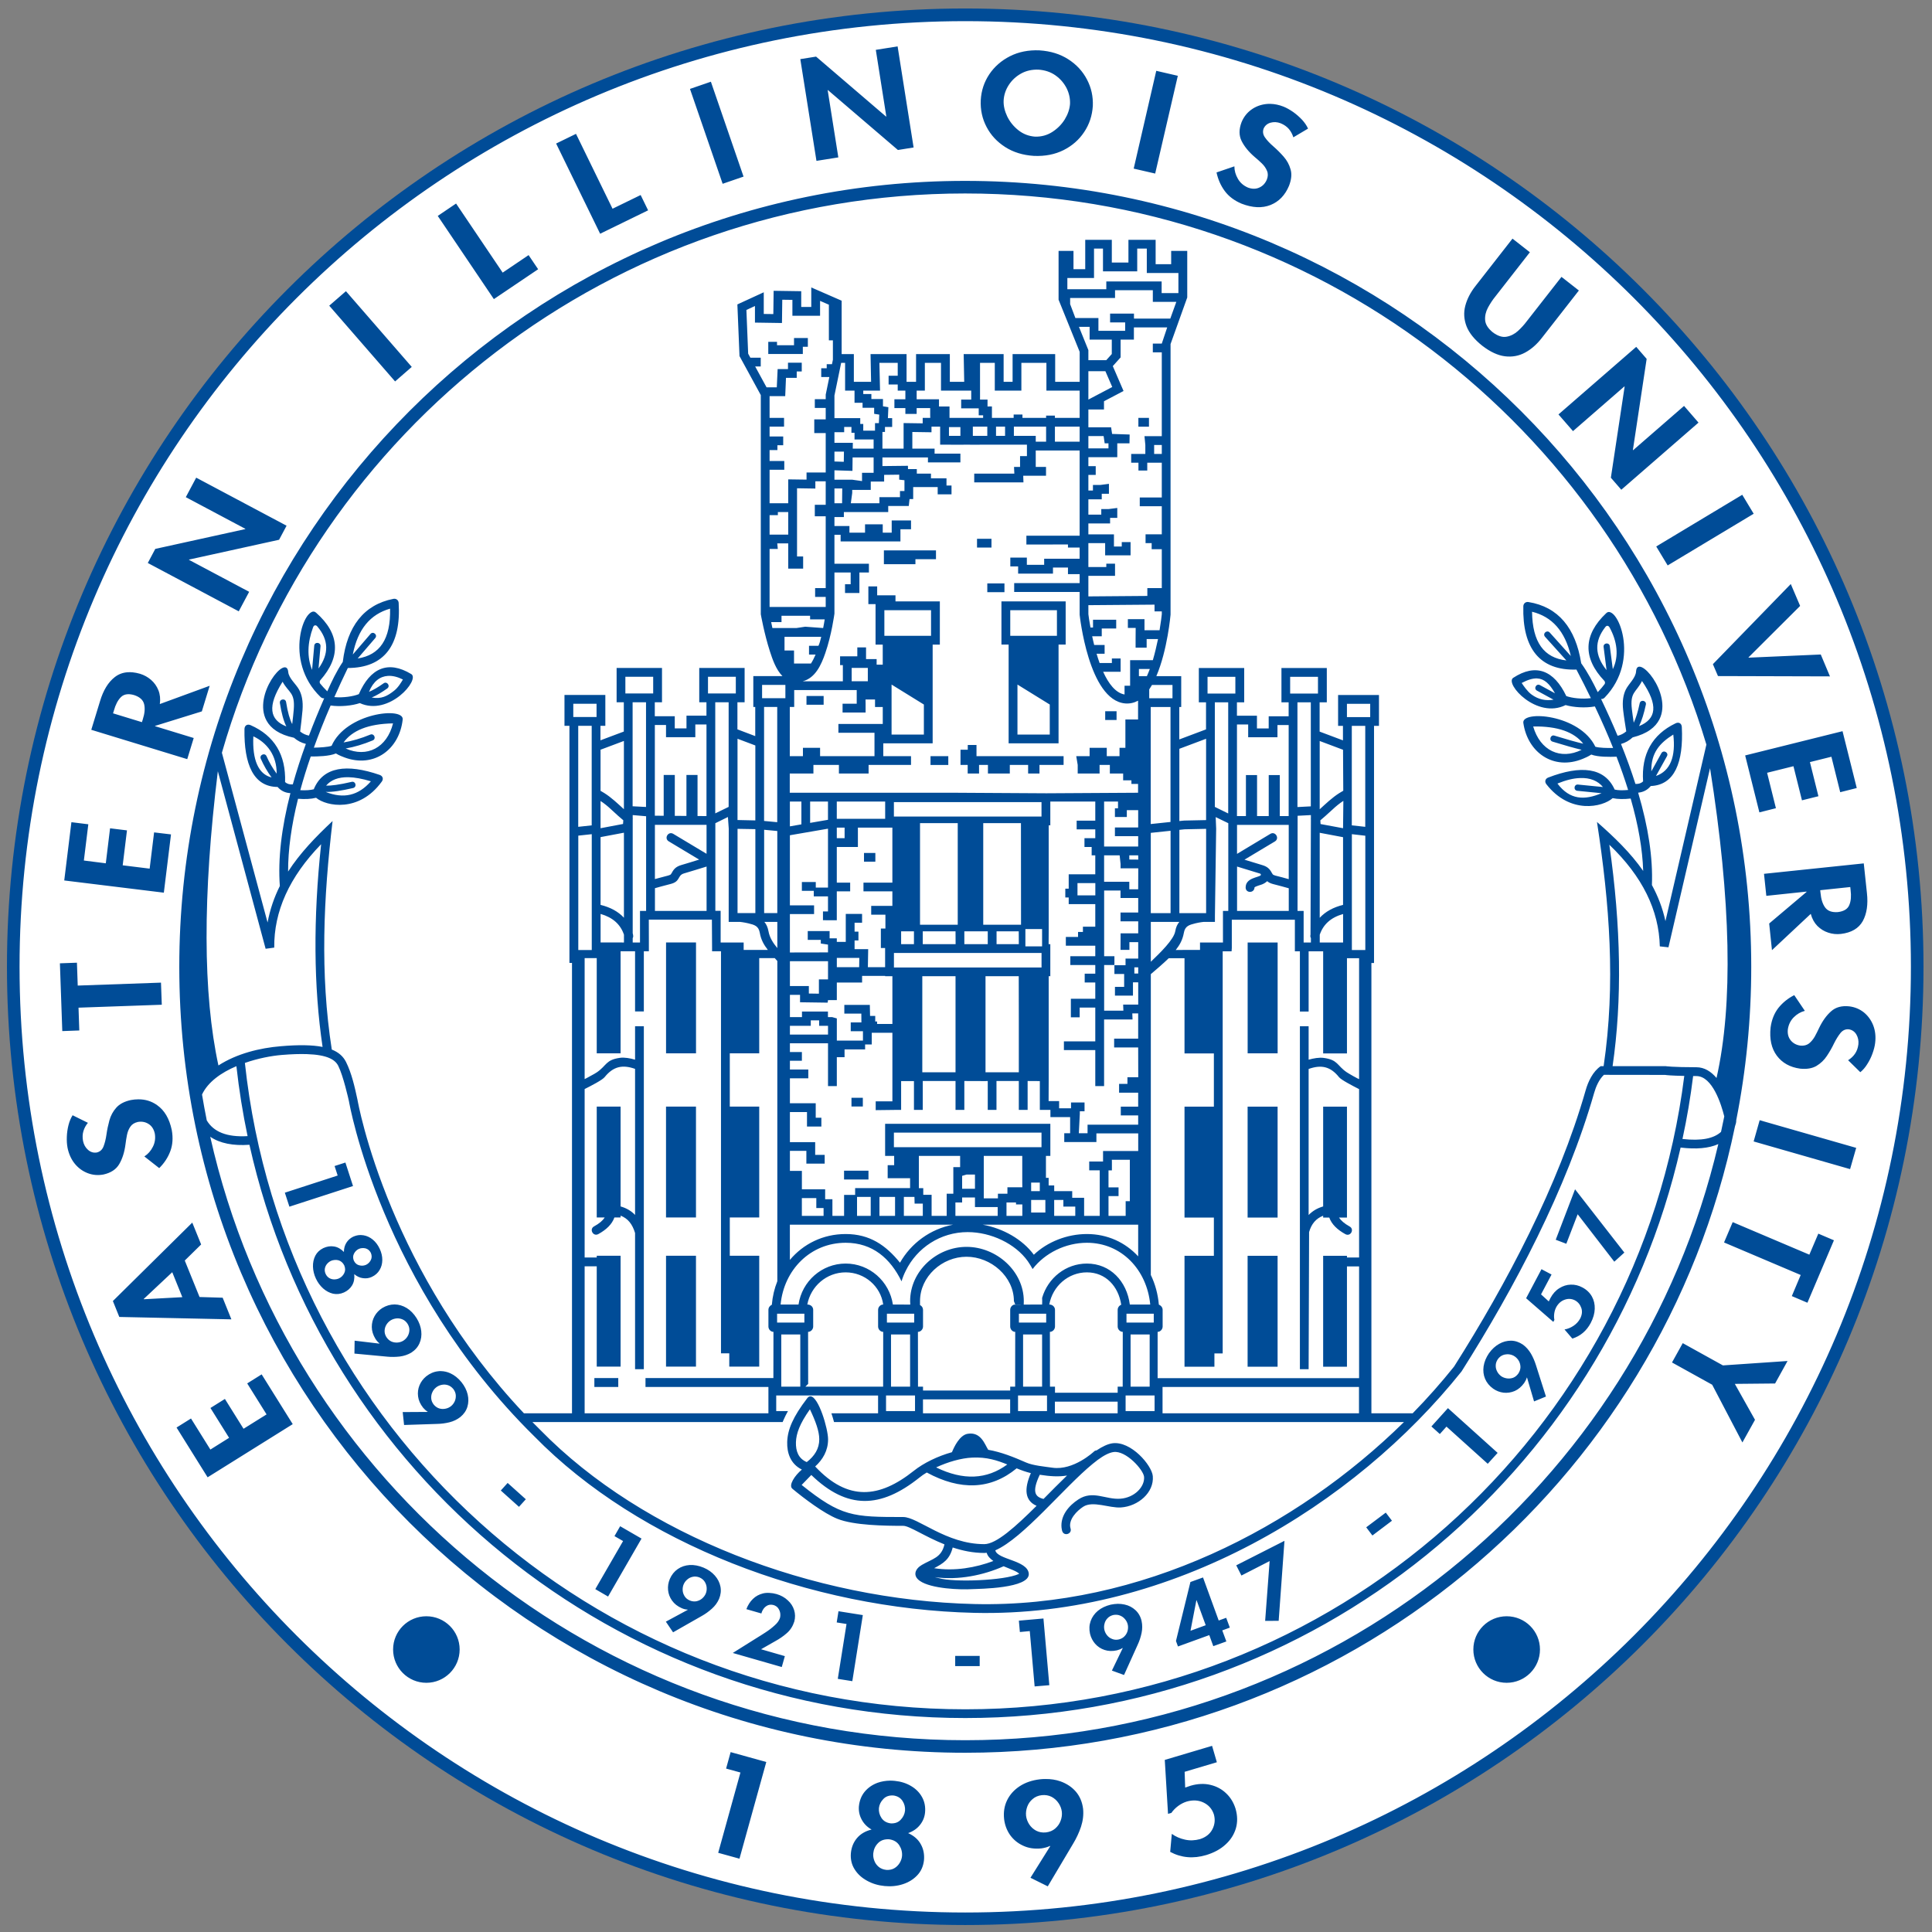
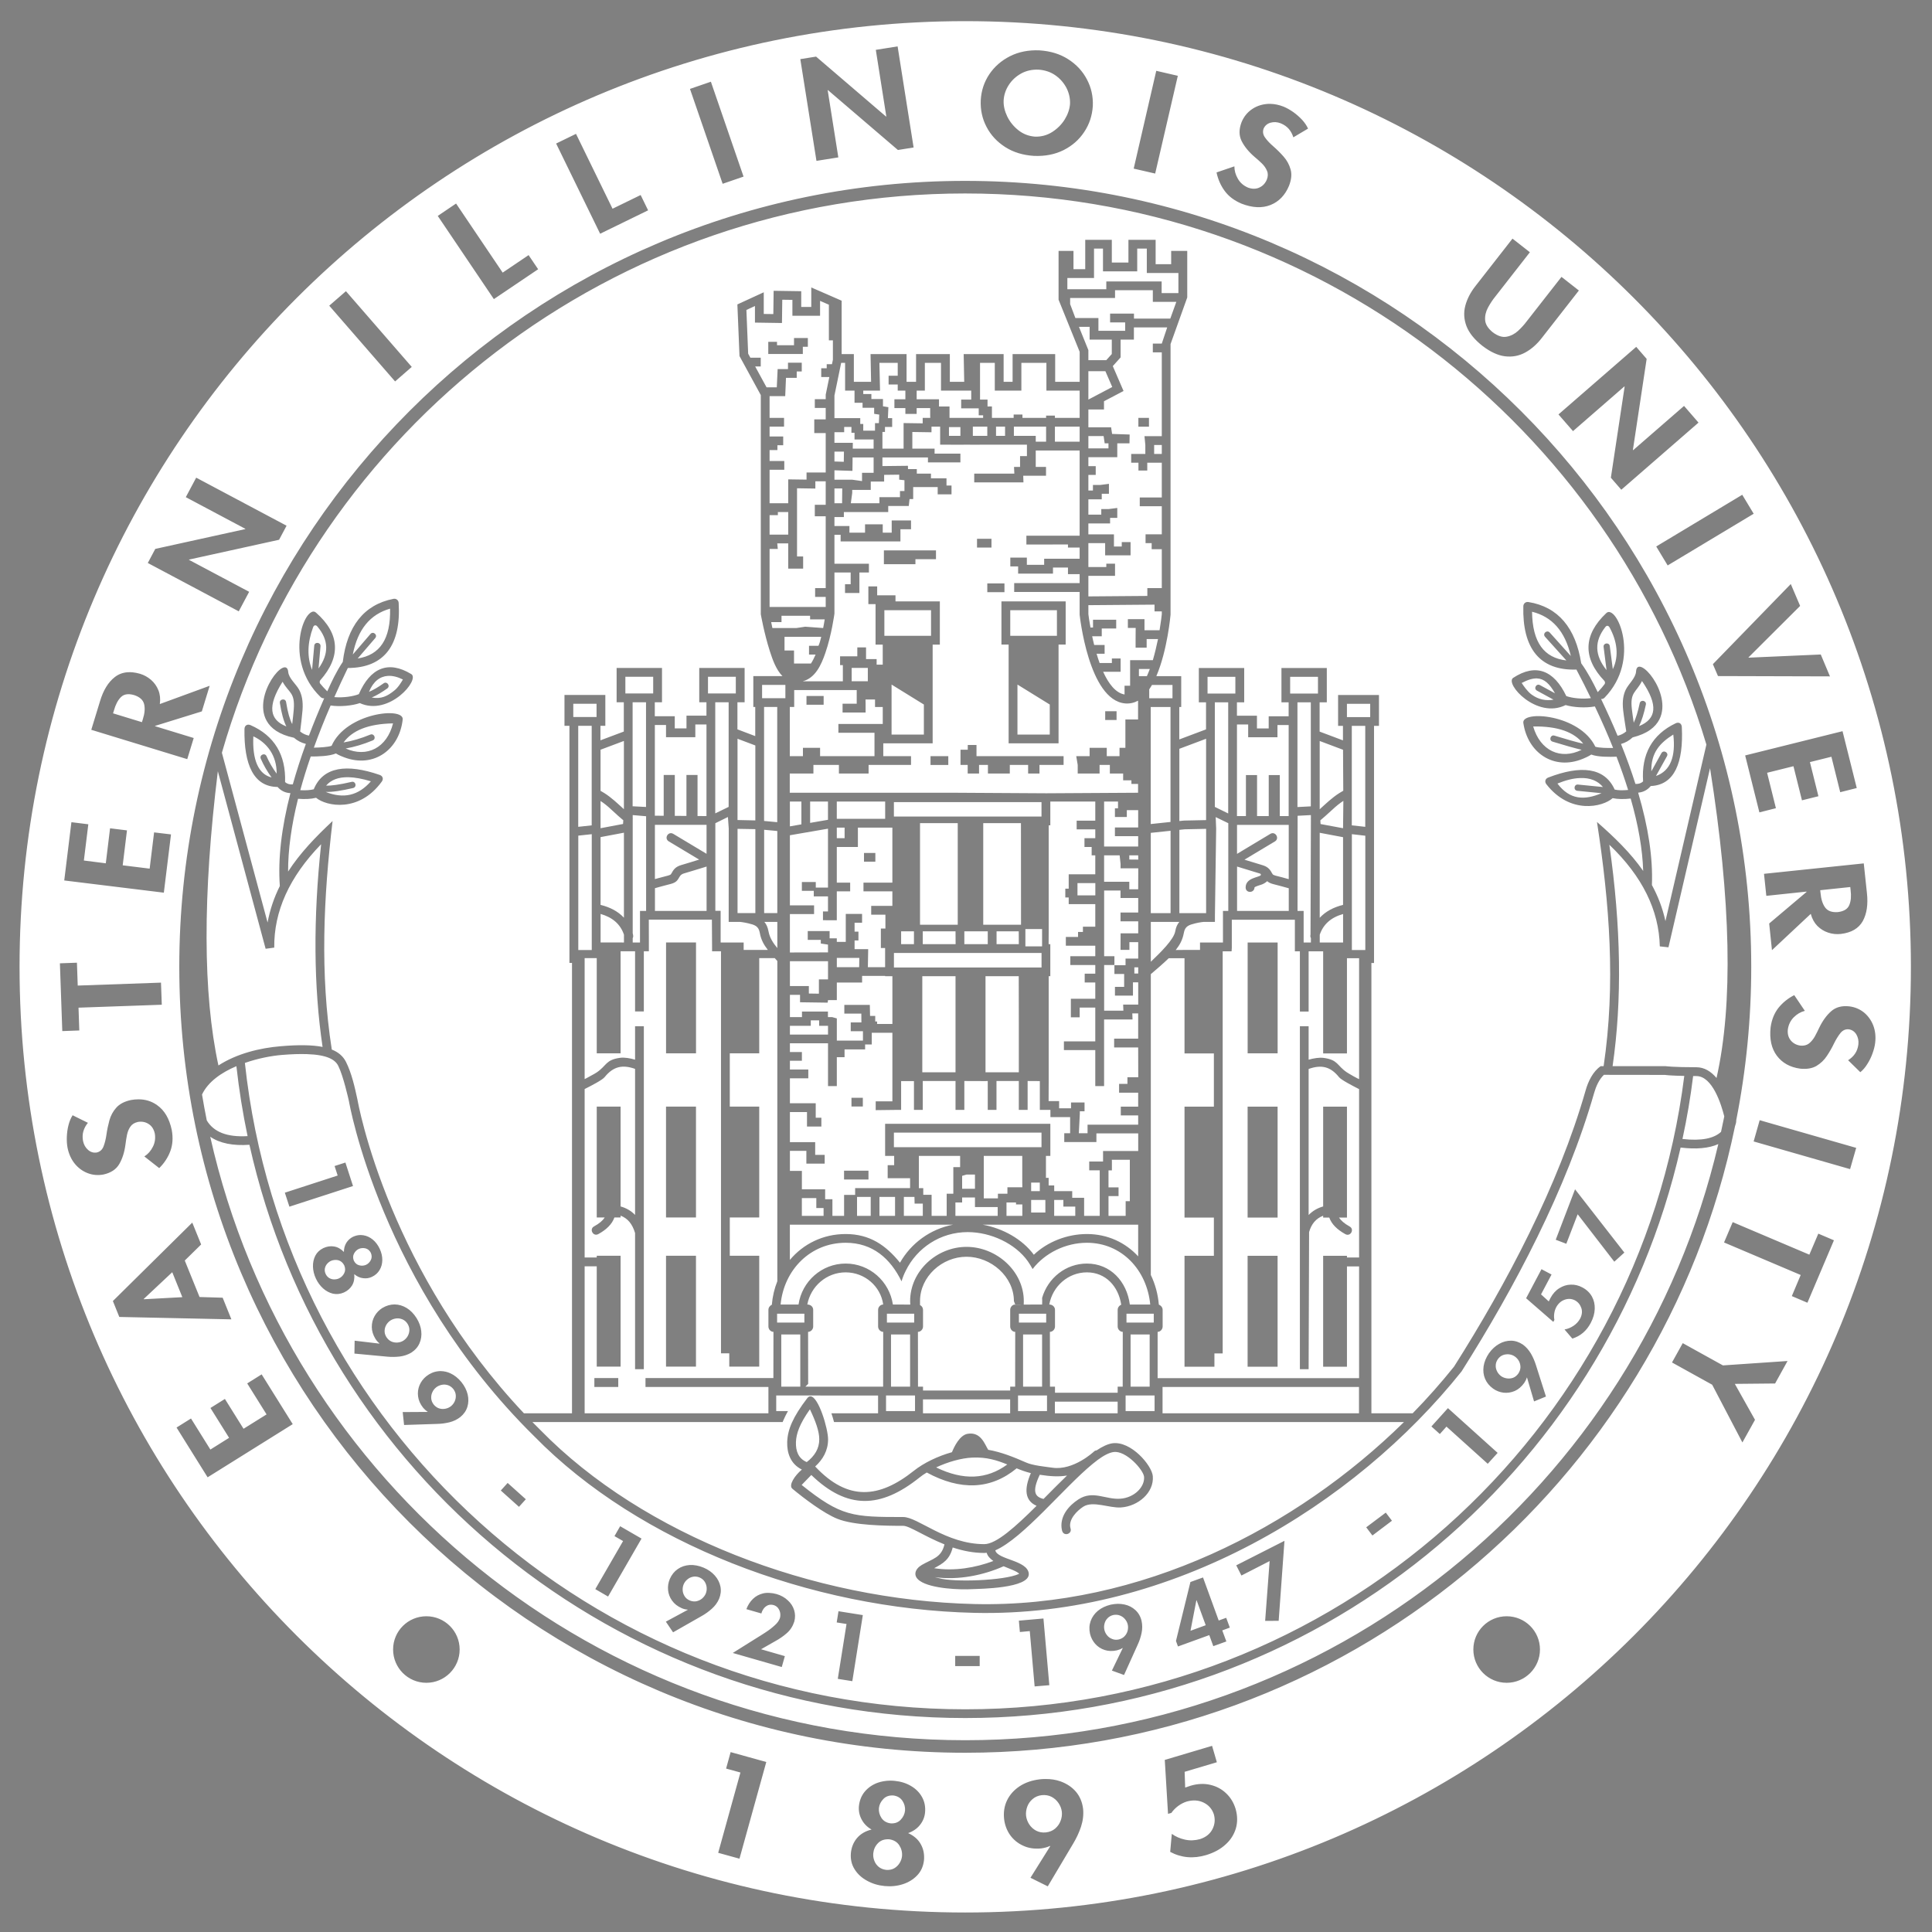
<svg xmlns="http://www.w3.org/2000/svg" height="248" width="248" viewBox="0 0 250 250">
  <rect x="0" y="0" width="250" height="250" fill="#808080" stroke="none" />
  <g transform="matrix(1.25 0 0 -1.25 -206.2 358.46)">
    <g>
-       <path d="m165.68 186.69c0 54.788 44.412 99.2 99.2 99.2s99.2-44.412 99.2-99.2-44.412-99.2-99.2-99.2-99.2 44.412-99.2 99.2" fill="#004c97" />
      <path d="m124.9 2.727c-67.582 0-122.37 54.786-122.37 122.37 0.001 67.58 54.788 122.37 122.37 122.37 67.59 0 122.37-54.79 122.37-122.37 0-67.587-54.78-122.37-122.37-122.37zm-8.75 3.266l2.07 13.08-2.03 0.326-9.06-7.755-0.03 0.005 1.38 8.707-2.83 0.45-2.09-13.166 2.04-0.325 9.05 7.755 0.04-0.006-1.36-8.623 2.82-0.449zm18.36 0.514c1.44 0.093 2.68 0.478 3.73 1.158 1.06 0.68 1.86 1.55 2.41 2.606 0.56 1.058 0.81 2.199 0.76 3.427-0.08 1.254-0.45 2.381-1.12 3.377-0.66 1-1.55 1.776-2.66 2.338-1.12 0.559-2.39 0.809-3.83 0.75-1.44-0.09-2.68-0.474-3.73-1.146-1.05-0.675-1.86-1.54-2.41-2.602-0.56-1.064-0.81-2.223-0.75-3.476 0.07-1.226 0.44-2.335 1.1-3.329 0.67-0.997 1.56-1.775 2.67-2.34 1.12-0.568 2.4-0.823 3.83-0.764zm-0.13 2.494c-0.84-0.028-1.6 0.14-2.26 0.51-0.66 0.37-1.19 0.864-1.59 1.482s-0.62 1.285-0.66 1.996c-0.03 0.675 0.13 1.36 0.46 2.057 0.34 0.7 0.82 1.295 1.44 1.789s1.34 0.774 2.16 0.836c0.82 0.023 1.56-0.177 2.23-0.604 0.67-0.429 1.21-0.971 1.62-1.628 0.4-0.661 0.63-1.325 0.68-1.997 0.03-0.714-0.12-1.398-0.45-2.056-0.34-0.655-0.81-1.203-1.43-1.641-0.62-0.438-1.36-0.685-2.2-0.744zm15.24 0.152l2.79 0.645-2.93 12.65-2.78-0.64 2.92-12.655zm-57.632 1.41l4.227 12.278-2.705 0.931-4.227-12.277 2.705-0.932zm72.402 2.866c0.55 0.012 1.12 0.13 1.7 0.359 0.41 0.167 0.82 0.401 1.25 0.697 0.42 0.3 0.8 0.636 1.15 1.006 0.34 0.373 0.6 0.754 0.77 1.141l-1.9 1.127c-0.13-0.41-0.32-0.768-0.58-1.078-0.27-0.311-0.62-0.556-1.06-0.737-0.44-0.169-0.88-0.196-1.3-0.08-0.43 0.119-0.73 0.373-0.91 0.766-0.14 0.401-0.08 0.787 0.19 1.16 0.26 0.376 0.63 0.76 1.09 1.158 0.46 0.401 0.9 0.839 1.32 1.319s0.72 1.025 0.89 1.64c0.18 0.613 0.11 1.321-0.2 2.125-0.51 1.223-1.31 2.048-2.39 2.483-1.09 0.432-2.34 0.375-3.75-0.17-0.93-0.39-1.66-0.938-2.18-1.641-0.52-0.706-0.87-1.505-1.06-2.4l2.31-0.789c0 0.553 0.15 1.087 0.45 1.603 0.29 0.514 0.73 0.894 1.3 1.143 0.55 0.206 1.05 0.203 1.49-0.006 0.45-0.209 0.76-0.553 0.96-1.027 0.16-0.413 0.17-0.792 0.02-1.133-0.14-0.345-0.36-0.662-0.66-0.955-0.3-0.291-0.61-0.567-0.93-0.832-0.77-0.661-1.33-1.347-1.69-2.061s-0.36-1.533-0.01-2.453c0.28-0.669 0.7-1.21 1.26-1.613 0.56-0.407 1.2-0.647 1.92-0.729 0.18-0.02 0.36-0.027 0.55-0.023zm-89.855 3.881l4.727 9.689 3.638-1.773 0.965 1.98-6.207 3.029-5.695-11.672 2.572-1.253zm50.365 6.086c56.17 0 101.71 45.531 101.71 101.7 0 6.79-0.67 13.42-1.94 19.84 0.01 0.28-0.07 0.54-0.16 0.79-9.53 46.28-50.5 81.07-99.61 81.07-56.168 0-101.7-45.53-101.7-101.7-0.001-56.174 45.532-101.7 101.7-101.7zm0 1.628c-45.656 0-84.171 30.578-96.187 72.372l5.912 21.965c0.319-1.72 0.866-3.28 1.586-4.72-0.254-3.51 0.206-7.51 1.369-12.02-0.663-0.03-1.225-0.3-1.66-0.8-3.1-0.02-4.359-2.896-4.285-7.484 0.009-0.474 0.362-0.699 0.797-0.51 3.083 1.355 4.572 3.853 4.459 7.364 0.257 0.23 0.58 0.33 0.998 0.3 0.468-1.682 1.033-3.427 1.691-5.24-0.573-0.138-1.09-0.406-1.545-0.799-1.906-0.398-2.996-1.216-3.541-2.207-1.843-3.357 2.584-8.692 2.801-6.312 0.076 0.847 1.017 1.571 1.412 2.308 0.336 0.627 0.534 1.447 0.438 2.666-0.057 0.734-0.226 2.103-0.305 2.739 0.341 0.276 0.716 0.452 1.137 0.531 0.59-1.562 1.249-3.172 1.974-4.832-0.152 0.022-0.32-0.019-0.467-0.16-2.47-2.378-2.966-5.413-2.67-7.7 0.147-1.146 0.494-2.104 0.889-2.697 0.178-0.265 0.401-0.494 0.621-0.601 0.192-0.094 0.374-0.093 0.574 0.082 3.075 2.701 3.25 5.701 0.54 8.753-0.088 0.099-0.094 0.31-0.012 0.415 0.251 0.313 0.534 0.624 0.924 1.011 0.57-1.27 1.177-2.572 2.007-3.808 0.557-4.585 2.713-7.404 6.553-8.16 0.353-0.068 0.655 0.165 0.678 0.521 0.33 5.426-1.831 8.419-6.58 8.428-0.621 1.284-1.201 2.539-1.746 3.767 1.149 0.105 2.449-0.091 3.172-0.384 1.476-3.388 3.79-4.408 6.783-2.598 1.169 0.706-2.855 5.486-6.653 3.758-1.024 0.339-2.524 0.491-3.781 0.31-0.816 1.886-1.537 3.705-2.17 5.455 0.737-0.014 1.793-0.068 2.295-0.24 1.883-4.283 9.379-5.082 9.201-3.408-0.412 3.845-3.691 6.342-7.539 4.908-0.203-0.076-0.697-0.258-1.103-0.51-0.858 0.365-2.366 0.396-3.258 0.393-0.52 1.502-0.968 2.961-1.35 4.361 0.74 0.04 1.313-0.01 1.743-0.12 1.199-2.932 4.284-3.324 8.525-1.86 0.407 0.14 0.529 0.53 0.275 0.87-2.922 4.03-7.158 3.21-8.502 2.09-0.66 0.17-1.448 0.2-2.332 0.13-0.866 3.47-1.295 6.61-1.287 9.42 1.542-2.39 3.562-4.49 5.756-6.54-1.177 9.94-1.639 19.71-0.103 29.57 0.895 0.36 1.481 0.89 1.839 1.6 0.737 1.47 1.136 3.27 1.483 4.88 0 0 1.003 5.85 4.453 14.1 3.204 7.66 8.515 17.4 17.09 26.49h6.219v-58.28h-0.332v-30.68h-0.641v-3.992h5.287v3.992h-0.633v1.877l3.024-1.135v-3.791h-0.932v-4.439h5.873v4.439h-0.932v1.807h2.584v1.578h1.516v-1.652h2.584v-1.733h-0.932v-4.439h5.871v4.439h-0.931v3.506l2.306 0.873v-3.769h-0.25v-3.994h3.77c-0.83-0.83-1.292-2.175-1.625-3.211-0.734-2.273-1.176-4.789-1.176-4.789v-28.364l-2.756-5.047-0.275-6.685 3.414-1.57v2.804l1.238 0.016 0.04-3.012 3.57 0.053v2.037h1.3v-2.525l3.93 1.716v6.907h1.58v3.588h2.23l-0.07-3.588h4.66v3.588h1.23v-3.588h4.37v3.588h1.86l-0.07-3.588h5.17v3.588h1.16v-3.588h5.51v3.588h3.17v-3.879l-2.73-6.745v-6.316h1.93v2.369h1.52v-3.803h3.44v2.942h2.15v-2.942h3.52v3.157h2.01v-1.723h2.08v6.027l-2.16 6.028v35.017s-0.39 4.578-1.84 7.957h3.22v3.993h-0.25v4.195l3.46-1.301v-3.504h-0.93v-4.439h5.87v4.439h-0.94v1.733h2.59v1.652h1.52v-1.578h2.58v-1.807h-0.93v-4.439h5.87v4.439h-0.93v3.791l3.02 1.135v-1.877h-0.63v-3.992h5.29v3.992h-0.64v30.684h-0.34v58.27h5.34c1.92-1.96 3.71-3.99 5.36-6.05 6.8-10.73 13.49-23.39 17.02-35.73 0.32-1.14 0.93-2.44 1.95-3.14h0.38c1.57-10.62 0.77-21.03-0.86-31.6 2.26 1.98 4.35 4 5.98 6.34-0.09-2.81-0.63-5.93-1.62-9.37-0.88 0.1-1.67 0.09-2.33-0.05-1.3 1.16-5.51 2.13-8.57-1.79-0.27-0.34-0.16-0.73 0.24-0.88 4.19-1.614 7.29-1.331 8.59 1.56 0.43 0.1 1.01 0.12 1.74 0.05-0.43-1.38-0.93-2.821-1.5-4.306-0.89 0.034-2.4 0.058-3.27-0.275-0.4 0.265-0.88 0.463-1.08 0.545-3.8 1.57-7.16-0.814-7.71-4.643-0.23-1.665 7.29-1.129 9.32 3.086 0.51 0.155 1.56 0.171 2.3 0.162-0.69-1.728-1.48-3.522-2.36-5.377-1.25 0.223-2.75 0.125-3.79-0.177-3.73 1.86-7.92-2.778-6.78-3.524 2.93-1.917 5.28-0.977 6.87 2.358 0.73 0.268 2.04 0.418 3.18 0.271-0.58-1.205-1.21-2.44-1.87-3.699-4.75 0.155-7.01-2.761-6.87-8.193 0.01-0.359 0.3-0.604 0.66-0.547 3.86 0.624 6.11 3.363 6.83 7.925 0.87 1.209 1.53 2.486 2.14 3.737 0.38-0.401 0.65-0.719 0.89-1.043 0.08-0.105 0.06-0.316-0.03-0.412-2.82-2.956-2.74-5.959 0.24-8.768 0.19-0.183 0.37-0.186 0.56-0.101 0.23 0.098 0.46 0.318 0.64 0.578 0.42 0.581 0.8 1.526 0.99 2.664 0.38 2.275-0.01 5.327-2.4 7.789-0.14 0.144-0.31 0.194-0.46 0.178 0.78 1.631 1.5 3.218 2.14 4.759 0.42-0.096 0.79-0.284 1.12-0.572-0.1-0.632-0.32-1.993-0.4-2.725-0.14-1.216 0.03-2.041 0.34-2.679 0.37-0.748 1.29-1.508 1.33-2.358 0.14-2.385 4.75 2.789 3.02 6.211-0.51 1.008-1.57 1.864-3.46 2.33-0.44 0.41-0.94 0.695-1.51 0.856 0.72 1.787 1.34 3.509 1.87 5.17 0.42 0.02 0.74-0.09 0.99-0.33-0.24-3.505 1.16-6.054 4.2-7.514 0.42-0.206 0.79 0.008 0.81 0.482 0.23 4.58-0.93 7.502-4.02 7.632-0.42 0.51-0.97 0.8-1.63 0.86 1.32 4.46 1.92 8.44 1.78 11.95 0.77 1.42 1.38 2.96 1.75 4.67l5.3-22.844c-12.35-41.22-50.61-71.313-95.91-71.313zm-65.884 1.303l6.029 8.94 3.355-2.266 1.235 1.828-5.729 3.865-7.261-10.765 2.371-1.602zm136.7 4.541l2.25 1.762-4.47 5.728c-0.35 0.427-0.66 0.902-0.95 1.43-0.28 0.525-0.41 1.064-0.37 1.617 0.04 0.554 0.37 1.081 0.99 1.586 0.64 0.477 1.23 0.667 1.77 0.571 0.55-0.096 1.04-0.345 1.49-0.749 0.44-0.403 0.82-0.826 1.15-1.269l4.48-5.727 2.25 1.762-4.78 6.121c-0.65 0.844-1.38 1.482-2.18 1.914s-1.67 0.592-2.6 0.479c-0.92-0.113-1.91-0.569-2.94-1.365-1.02-0.811-1.7-1.653-2.04-2.526-0.33-0.872-0.39-1.751-0.16-2.635 0.23-0.88 0.67-1.742 1.33-2.578l4.78-6.121zm-54.15 1.289v3.803h-3.45v1.453h5.04v-1.004h7.16v1.508h2.17v-2.602h-4.09v-3.158h-1.24v2.942h-4.43v-2.942h-1.16zm2.72 5.389v1.002h-5.81v0.797l0.68 1.799h2.98v1.65h3.46v-1.086h-1.95v-1.139h3.09v0.647h4.7l0.78-2.164h-3.04v-1.506h-4.89zm-99.522 0.123l8.517 9.799-2.156 1.879-8.522-9.801 2.161-1.877zm56.462 1.105l-0.04 3.012-3.495-0.053v-2.146l-1.107 0.51 0.228 5.656 0.286 0.523h1.341v1.135h-0.72l1.474 2.701h1.323l0.11-2.365h1.34v-0.828h1.78v1.139h-0.65v0.824h-1.39l-0.1 2.369h-2.022v2.809h1.872v1.138h-1.872v1.268h1.762v1.137h-0.75v0.627h-1.012v1.412h1.902v1.134h-1.902v4.336h2.412v-3.093l2.37 0.033v-0.922h2.48v-5.102h-1.48v-1.771h1.48v-1.483h-1.41v-1.134h1.41v-0.584l0.47-2.282h-1.05v-1.134h0.71v-0.522h0.68l0.12-0.582v-2.51h-0.52v-4.607l-1.14-0.498v1.926h-3.58v-2.055l-1.31-0.018zm38.39 3.506l1.22 3.016v1.303h2.31l0.72-0.799v-1.867h-2.87v-1.653h-1.38zm7.11 0.075v1.58h-1.72v2.302l-1.01 1.127 1.39 3.219-2.53 1.33v1.061h-2.02v2.306h2.94l0.13 0.86 2.27 0.076-0.02 1.137h-1.58v1.793h-3.74v1.16h0.95v1.134h-0.95v2.022h0.59v-0.717h0.94l1.13-0.148v1.287h-0.93v0.717h-1.73v1.984h1.67v-0.721h0.93l1.14-0.146v1.285h-0.93v0.717h-2.81v1.412h3.31v1.578h1.01v-0.578h1.14v1.717h-3.29v-1.58h-2.17v3.095h2.32v-0.435h1.13v1.572h-3.45v2.662l7.63-0.06v-1.012h1.87v-5.033h-1.31v-0.789h-0.79v-1.137h2.1v-3.637h-2.85v-1.135h2.85v-4.498h-1.88v1.012h-1.14v-1.012h-0.94v-1.136h1.83v-1.159l-0.11-1.138h2.24v-10.846h-1.16v-1.135h1.16l0.7-2.093h-4.31zm-43.98 1.371h1.79v1.138h-0.65v0.932h-4.472v-1.572h1.132v0.437h2.2v-0.935zm108.98 1.146l1.35 1.555-1.78 11.789 0.03 0.027 6.59-5.728 1.87 2.16-9.99 8.687-1.35-1.556 1.78-11.787-0.03-0.028-6.65 5.785-1.88-2.16 10.06-8.744zm-102.88 2.072l-0.87 4.227v2.926h3.34v0.754h0.39v0.867h1.52v-0.975h0.5l0.05-1.103-0.66-0.102v-0.779h-1.5v-0.647h-1.04v-1.578h-1.22v-3.59h-0.51zm4.95 0l0.08 3.59h-2.17v0.44h1.05v0.646h1.5v0.945l0.7 0.112-0.06 1.42h0.55v1.138h-0.93v0.647h-0.33v2.162h2.74v-3.309l2.47 0.036v-0.711h0.98l-0.01-0.332v-0.932h-1.75v0.756h-1.46v-0.756h-1.42v-1.139h1.42v-1.123h-0.99v-0.791h-1.18v-1.135h1.18v-1.664h-2.37zm5.88 0v3.59h-1.06v1.123h2.89v0.932h1.36v1.471h4.35v-0.332l-0.57 0.002v-0.901h-2.27v-1.135h1.3v-1.16h-3.91v-3.59h-2.09zm7.14 0v4.75h0.97v0.893l0.57-0.004v1.477h2.81v-0.434h1.14v0.434h3.06v-0.291h1.14v0.291h3.2v-3.526h-4.3v-3.59h-3.24v3.59h-3.44v-3.59h-1.91zm14.02 1.077v3.673l3.09-1.627-0.89-2.046h-2.2zm6.47 6.041h1.37v1.138h-1.37v-1.138zm-26.77 1.136v0.727l-2.48-0.037v2.156h2.88v0.646h3.34v1.135h-4.2v-0.642h-5.89v1.117l3.3-0.037 0.01 0.429h1.14v0.582h1.83v0.61h2.01v0.931h0.65v1.139h-1.79v-0.935h-3.17v1.55h-0.47l-0.1 0.893h-2.66v0.787h-5.74v0.647h-1.22v1.16h1.94v0.861h2.02v-1.078h2.29v1.078h1.16v-1.58h2.5v1.137h-1.37v1.578h-7.74v-0.862h-0.8v3.745h4.46v1.138h-1.23v2.653h-1.86v-1.137h0.73v-1.516h-2.1v5.321s-0.37 2.77-1.18 5.099c-0.53 1.55-1.3 3.231-2.92 3.654h5.19v-2.093h-0.36v-1.135h0.36 1.64 0.23v-1.154h1.13v1.513h1.37v0.717h0.79v-2.594h-0.93v-5.24h-0.93v-2.291h1.14v1.156h2.37v0.787h5.74v5.588h-0.93v12.778h-6.39v1.658h3.59v1.135h-5.49v1.109h-3.84v-1.109h-3.3v1.109h-3.06v2.49h21.36l11.84 0.07 11.87-0.07v-1.14h-0.86v-0.47h-1.07v-0.88h-1.72v-1.109h-1.33v1.109h-2.83v-1.109l-0.19-1.135h1.73v-1.08h2.22v1.08h1.65v-1.08h0.76v-3.664h1.64v-2.434c-0.47 0.257-1.04 0.41-1.68 0.354-4.73-0.429-5.88-11.483-5.88-11.483v-2.941h-8.47v-1.147h8.47v-1.156h-1.51v-0.859h-1.94v0.789h-4.51v-0.934h-1.01v-1.138h2.14v0.935h2.24v-0.791h4.59v-1.445h-1.51v-0.397h-1.94l-3.44 0.004v-0.351-0.789h6.89v-11.026h-3.95-0.39-1.34v2.129h1.33v1.135h-2.95l0.03 0.861h-6.37v-1.135h5.19l-0.04-0.861h0.78v-1.4h0.89v-1.483h-1.69-0.46-1.65-1.33l-1.88 0.006-0.74-0.006-0.86 0.006-2.62-0.006v-2.332h-1.12zm5.35 0v1.194h1.87v-1.194h-1.87zm3 0v1.194h1.17v-1.194h-1.17zm2.31 0v1.194h2.83v0.754h1.34v-1.948h-4.17zm5.31 0v1.948h3.2v-1.948h-3.2zm-27.27 0.037v0.68h-1.26v1.375h2.38l-0.01 0.754h2.7v-1.189h-2.47v-0.868h-0.4v-0.752h-0.94zm13.56 0.02v1.137h1.48v-1.137h-1.48zm18.04 1.162v1.59h2.6v-0.654h-0.49l-0.14-0.936h-1.97zm8.51 1.15v1.161h0.99v-1.161h-0.99zm-41.37 0.86v1.279l1.21 0.039 0.02-1.318h-1.23zm2.35 0.754l-0.02 1.74-2.33-0.076v1.217h2.3l1.27 0.179v-1.074h1.5v-1.986h-2.72zm6.03 2.23l-1.95 0.024v0.867h-1.73v1.078h-2.4v0.398l-0.18 1.334h3.7v-0.789h2.66v-0.791h0.58v-1.402l-0.68-0.074v-0.645zm-90.969 0.387l11.695 6.217-0.969 1.82-11.64 2.561-0.02 0.035 7.787 4.138-1.346 2.526-11.769-6.256 0.969-1.824 11.64-2.561 0.02-0.033-7.711-4.1 1.344-2.523zm80.119 0.469v0.941l-2.37-0.037v8.826h0.79v1.572h-1.93v-3.267h-1.42l0.07 0.717h-1.062v7.511h7.262v-1.302h-1.37v-1.137h1.37v-9.297h-1.41v-1.486h1.41v-3.041h-1.34zm2.47 0.931v1.914h0.99l0.02-1.914h-1.01zm117.47 0.815l1.48 2.455-11.13 6.687-1.48-2.453 11.13-6.689zm-124.79 2.236v0.4h-1.072v2.518h2.412v-2.918h-1.34zm25.77 3.457h1.87v1.135h-1.87v-1.135zm-12.05 1.506h6.74v1.135h-2.66v0.648h-4.08v-0.648-0.489-0.646zm13.38 4.268h2.22v1.134h-2.22v-1.134zm103.97 0.082l1.21 2.832-6.68 6.66 0.01 0.037 9.34-0.41 1.19 2.832-14.49-0.041-0.66-1.539 10.08-10.371zm-102.14 2.25h8.31v5.587h-0.92v12.78h-6.46v-12.78h-0.93v-5.587zm19.81 0.418l-8.56 0.068v1.17c0.03 0.228 0.11 0.863 0.27 1.719h0.33v-1.006h3v1.138h-1.87v1.004h-1.24c0.08 0.359 0.16 0.738 0.26 1.125h1.35v1.135h-1.04c0.12 0.401 0.25 0.805 0.39 1.197h1.59v-0.582h1.13v1.717h-2.26c0.69 1.527 1.6 2.735 2.77 2.941v-1.134h0.72v-3.303h2.94c0.27-0.918 0.49-1.87 0.67-2.736h-1.47v1.113h-1.43v-1.139l0.01-1.412h-1.01v-1.135h2.15v1.434h1.95c0.17-1.011 0.26-1.784 0.29-2.066v-0.377h-0.94v-0.871zm-98.92 0.519c-2.557 0.728-4.182 2.652-4.826 5.936l2.285-2.657c0.353-0.412 0.971 0.117 0.618 0.53l-2.27 2.64c2.86-0.446 4.281-2.488 4.193-6.449zm63.96 0.201v3.313h6.04v-3.313h-6.04zm16.29 0v3.311h6.04v-3.311h-6.04zm67.52 0.197c0.05 3.973 1.55 5.967 4.44 6.303l-2.76-3.064c-0.36-0.404 0.24-0.949 0.61-0.545l2.73 3.035c-0.76-3.241-2.45-5.093-5.02-5.729zm-97.12 0.52v0.824h-1.337l0.158 0.766h3.109l1.14-0.172 2.32 0.172c0.08-0.407 0.15-0.784 0.2-1.123h-1.89v-0.467h-3.7zm-60.37 1.242c-0.1 0.017-0.188 0.099-0.24 0.238-0.746 2.025-0.804 3.862-0.135 5.522l0.281-3.123c0.048-0.539 0.861-0.465 0.811 0.074l-0.256 2.871c1.375-1.917 1.322-3.694-0.155-5.441-0.096-0.113-0.206-0.158-0.306-0.141zm167.27 0.063c-0.1-0.016-0.2 0.029-0.29 0.146-1.45 1.841-1.4 3.664 0.15 5.584l-0.38-2.994c-0.07-0.539 0.74-0.641 0.8-0.102l0.39 2.975c0.84-1.719 0.54-3.642-0.41-5.387-0.07-0.13-0.16-0.206-0.26-0.222zm-106.51 1.424v1.769h1.23v1.686h2.19c0.22-0.342 0.42-0.737 0.6-1.161h-0.85v-1.134h1.22c0.14-0.288 0.26-0.728 0.36-1.16h-4.75zm8.69 4.017v1.733h0.72 1.37v-1.733h-2.09zm37.17 0.143v0.929h1.03c0.13-0.296 0.26-0.607 0.38-0.929h-1.41zm-130.86 0.422c0.21-0.015 0.427-0.011 0.653 0.011 0.301 0.03 0.617 0.091 0.947 0.186 0.537 0.164 1.013 0.429 1.434 0.793 0.42 0.367 0.737 0.813 0.949 1.344 0.212 0.53 0.274 1.123 0.184 1.781l6.449-2.363-1.014 3.314-6.049 1.875-0.01 0.037 5.008 1.531-0.838 2.735-12.418-3.797 1.133-3.701c0.421-1.412 1.055-2.453 1.91-3.119 0.478-0.375 1.034-0.584 1.662-0.627zm33.678 0.472c-1.015 0.063-1.889 0.697-2.447 2.063 0.531-0.22 1.162-0.582 1.891-1.102 0.443-0.316 0.913 0.348 0.472 0.664-0.731 0.52-1.402 0.917-2.011 1.174 1.253 0.223 2.01-0.18 2.908-0.889 0.533-0.42 0.923-1.096 1.129-1.443-0.673-0.337-1.333-0.505-1.942-0.467zm30.729 0.112v2.162h3.599v-2.162h-3.599zm10.691 0v2.162h3.6v-2.162h-3.6zm64.641 0.009v2.162h3.6v-2.162h-3.6zm10.69 0v2.162h3.6v-2.162h-3.6zm31.95 0.207c-0.56-0.023-1.2 0.172-1.99 0.588 0.22 0.342 0.73 1.095 1.28 1.496 0.89 0.653 1.85 0.833 2.84 0.666l-2.14-1.168c-0.48-0.259-0.09-0.974 0.39-0.714l1.94 1.056c-0.7-1.239-1.39-1.885-2.32-1.924zm13.58 0.336c-0.78 1.536-1.57 1.395-1.31 3.657 0.05 0.448 0.15 1.134 0.24 1.736 0.28-0.59 0.54-1.413 0.77-2.506 0.11-0.534 0.91-0.365 0.8 0.166-0.24 1.127-0.53 2.069-0.88 2.783 2.23-0.917 2.54-2.685 0.38-5.836zm-175.91 0.094c-2.007 3.176-1.679 4.929 0.487 5.781-0.373-0.745-0.639-1.778-0.834-3.023-0.082-0.537 0.723-0.662 0.804-0.123 0.209 1.341 0.487 2.264 0.789 2.846 0.077-0.636 0.16-1.392 0.2-1.87 0.178-2.27-0.604-2.103-1.446-3.611zm78.804 0.363v6.469h4.18v-3.885l-4.18-2.584zm16.29 0v6.469h4.18v-3.885l-4.18-2.584zm-33.045 0.043v1.719h3.015v-1.719h-3.015zm50.455 0.006c-0.12 0.203-0.24 0.395-0.36 0.578v1.145h3.01v-1.723h-2.65zm-46.3 0.664v2.188h-0.57v6.365h1.7v-1.078h2.22v1.078h7.04v-3.027h-4.67v-1.137h5.74v-2.195h-1v-0.973h-1.23l0.01 0.547v1.135h-2.98v-1.135h1.83v-1.768h-0.72-7.37zm-86.303 0.541c-0.334 0.03-0.609 0.157-0.828 0.381-0.39 0.395-0.689 0.969-0.895 1.717l-0.115 0.371 3.738 1.143 0.11-0.354c0.248-0.762 0.307-1.416 0.177-1.967-0.13-0.55-0.565-0.945-1.304-1.185-0.188-0.053-0.365-0.089-0.53-0.104-0.124-0.011-0.242-0.012-0.353-0.002zm87.893 0.223h2.22v1.135h-2.22v-1.135zm-22.499 0.814v13.459l1.735 0.09v-13.549h-1.735zm10.694 0v14.379l1.732-0.84v-13.539h-1.732zm64.645 0.006v13.533l1.73 0.85v-14.383h-1.73zm10.69 0v13.553l1.73-0.09v-13.463h-1.73zm-93.706 0.186v1.718h3.011v-1.718h-3.011zm100.11 0.009v1.719h3.01v-1.719h-3.01zm-75.421 0.409v14.749l1.701 0.16v-14.909h-1.701zm50.031 0.006v15.143l2.56-0.27v-14.873h-2.56zm-5.89 0.546h1.47v1.135h-1.47v-1.135zm-92.155 1.571c-3.221 0.059-5.285 0.925-6.4 2.467 1.115-0.184 2.267-0.523 3.455-1.014 0.503-0.209 0.817 0.546 0.315 0.752-1.192 0.497-2.361 0.844-3.498 1.045 2.772 1.234 5.346-0.108 6.128-3.25zm39.116 0.138v1.649h-3.791v-1.578h-1.446v11.737l1.145 0.01v-5.28h1.437v5.29l1.506 0.01v-5.3h1.436v5.31l1.158 0.01v-11.858h-1.445zm70.089 0.006v11.852h1.16v-5.31h1.44v5.31h1.51v-5.31h1.43v5.31h1.15v-11.781h-1.45v1.582h-3.79v-1.653h-1.45zm-85.24 0.172v13.07l1.742-0.19v-12.88h-1.742zm100.1 0.006v12.874l1.74 0.19v-13.064h-1.74zm23.47 0.078c0.9 3.123 3.53 4.375 6.27 3.02-0.92-0.218-2.18-0.571-3.76-1.057-0.52-0.161-0.27-0.94 0.24-0.779 1.57 0.483 2.81 0.832 3.73 1.047-1.17-1.494-3.27-2.284-6.48-2.231zm40.03 0.61l1.84 7.356-2.14 0.54-1.14-4.588-2.78 0.692 1.1 4.416-2.13 0.53-1.1-4.413-3.41 0.849 1.14 4.584-2.14 0.54-1.84-7.368 12.6-3.138zm-21.9 0.435c-1.74 1.09-2.9 2.355-2.84 4.758l1.3-2.346c0.27-0.474 0.98-0.08 0.72 0.395l-1.42 2.554c1.88-0.652 2.57-2.543 2.24-5.361zm-183.74 0.232c-0.152 3.064 0.666 4.909 2.36 5.319-0.568-0.778-1.033-1.587-1.397-2.42-0.217-0.497 0.527-0.823 0.744-0.326 0.339 0.776 0.775 1.528 1.309 2.256 0.023-2.388-1.276-4.021-3.016-4.829zm62.651 0.311v10.518l2.306 0.05v-9.699l-2.306-0.869zm60.634 0.002l-3.46 1.299v9.347l0.62-0.06 2.84-0.06v-10.526zm-75.335 0.283l-3.024 1.135v5.318c0.124 0.07 0.291 0.17 0.488 0.29 0.935 0.59 1.722 1.35 2.536 2.09v-8.833zm90.035 0.006v8.837c0.81-0.74 1.6-1.5 2.53-2.09 0.22-0.14 0.39-0.24 0.52-0.31l-0.03-5.302-3.02-1.135zm-45.54 0.518h1.13v1.443h11.27v1.135h-3.12v1.111h-1.47v-1.111h-2.37v1.111h-2.83v-1.111h-1.15v1.111h-1.47v-1.111h-0.93v-1.135-0.832h0.94v-0.611zm-4.82 1.443h2.3v1.139h-2.3v-1.139zm100.87 1.559l-5.38 23.177-1.12-0.12c-0.11-4.67-2.25-9.06-6.53-13.15 1.52 10.59 1.66 20.14 0.42 28.65h6.87s0.89 0.14 3.97 0.14c1.05 0 1.91 0.56 2.61 1.39 2.15-9.52 1.89-22.87-0.84-40.087zm-193.09 0.392c-1.977 16.105-1.937 28.785 0.076 38.075 2.38-1.54 5.373-2.27 8.066-2.49 2.315-0.2 4.086-0.17 5.41 0.09-1.16-7.85-1.22-16.59-0.187-26.23-4.128 4.25-6.117 8.7-6.067 13.38l-1.115 0.15-6.183-22.975zm16.922 0.775c-1.35-0.03-2.293 0.36-2.913 1.09 0.624 0.02 1.694-0.11 3.309-0.49 0.528-0.12 0.714 0.67 0.184 0.8-1.48 0.34-2.702 0.54-3.557 0.5 2.332 0.93 4.244 0.48 5.859-1.37-1.118-0.34-2.073-0.51-2.882-0.53zm159.3 0.11c-0.82 0.03-1.78 0.26-2.88 0.71 1.61 2.13 3.5 2.18 5.71 1.25l-3.12-0.31c-0.55-0.05-0.47-0.86 0.07-0.81l3.23 0.32c-0.64-0.78-1.64-1.23-3.01-1.16zm-30.58 2.95c-0.49 0.32-0.97 0.71-1.37 1.09-0.73 0.68-1.29 1.16-1.61 1.43l0.03 0.48 2.91 0.54 0.04-3.54zm-96.119 0.02v3.52l2.91-0.55 0.032-0.48c-0.319-0.26-0.876-0.75-1.604-1.43-0.392-0.37-0.855-0.75-1.338-1.06zm24.499 0.07v3.21l1.49-0.26v-2.95h-1.49zm2.62 0v2.76l2.31-0.4v-2.36h-2.31zm3.45 0v2.23h6.26v-2.23h-6.26zm27.63 0v3.08h-0.21v13.71l-0.01 1.66h0.22v4.15h-0.21v13.57l-0.01 2.59h1.36v0.93h1.54v-0.75h1.75v1.14h-0.61v0.32l-0.13 2.52h1.13v-1.11h6.55v-1.2h-2.25v-1.13h2.25v-1.81h-0.25-2.22v-1.14h1.08v-0.86h1.4l-0.01-3.85h-3.11v-1.14h3.11v-3.27h-0.76l0.03 0.79h-3.68v8.62h-1.14v-4.66h-4.06v-1.13h4.06v-4.37h-2.02v1.26h-1.14v-2.4h3.16v-2.11h-1.37v-1.14h1.37v-1.12h-3.23v-1.14h3.23v-1.36h-3.81v-1.13h1.58v-0.65h0.63v-0.68h1.6v-2.92h-3.44v-0.86h-0.44v-1.14h0.44v-1.86h3.44v-2.45h-0.47v-1.08h-0.93v-1.14h1.4v-1.14h-2.41v-1.13h2.41v-2.47h-5.82zm6.96 0v5.82h4.41v-1.34h-3.01v-1.13h3.01v-2.24h-1.47v0.89h-1.54v-1.13h0.4v-0.87h-1.8zm-27.2 0.07v1.87h19.1v-1.87h-19.1zm-33.799 1.68v0.37c0.012 0.06 0.012 0.13 0 0.2v14.72c0.099 0.35 0.074 0.51 0 0.63v0.57h0.944v-4.09h0.791v-12.25l-1.735-0.15zm87.759 0l-1.72 0.09-0.01 12.31h0.79v4.09h0.94v-0.57c-0.07-0.12-0.1-0.27-0.05-0.45l0.05-14.9c-0.01-0.06-0.01-0.13 0-0.2v-0.37zm-75.438 0.25l-1.627 0.8v11.34h0.685v4.1h2.979v0.96h2.011 1.12c-0.514-0.66-0.882-1.3-1.045-2.22-0.156-0.88-0.684-1.03-1.477-1.22-0.576-0.14-1.096-0.19-1.096-0.19h-1.451v-1.14l0.008-10.93-0.107-1.5zm63.118 0.01l0.06 1.5-0.16 11.23v0.83h-1.45s-0.52 0.05-1.09 0.19c-0.8 0.2-1.33 0.35-1.48 1.23-0.17 0.92-0.53 1.56-1.05 2.22l1.13-0.01h2.01v-0.96h2.97v-4.09h0.69v-11.35l-1.63-0.79zm-148.07 0.66l2.188 0.27-0.576 4.69 2.838 0.36 0.552-4.53 2.188 0.27-0.553 4.52 3.487 0.43 0.576-4.69 2.187 0.26-0.926 7.54-12.888-1.58 0.927-7.54zm109.81 0.12v13.15h4.88v-13.15h-4.88zm8.18 0v13.15h4.89l-0.01-13.15h-4.88zm-42.486 0.22v7.02c0.461-0.13 1.106-0.3 1.733-0.46 0.217-0.06 0.297-0.12 0.328-0.15l0.139-0.22c0.279-0.54 0.617-0.81 1.232-0.99 0.632-0.18 1.553-0.47 2.293-0.7l-3.934-2.36c-0.649-0.39-0.063-1.36 0.586-0.97l4.305 2.58v-3.75h-6.682zm75.326 0.01v3.75l4.31-2.59c0.65-0.39 1.24 0.59 0.59 0.98l-3.94 2.36c0.74 0.23 1.66 0.51 2.3 0.7 0.61 0.18 0.95 0.45 1.23 0.99l0.14 0.22c0.03 0.03 0.11 0.09 0.33 0.15 0.62 0.15 1.27 0.33 1.73 0.46v-7.02h-6.69zm-51.79 0.35v1.37h1.01v-1.37h-1.01zm2.73 0v1.37 0.64 0.5h-2.73v4.61h1.73v1.13h-1.73v3.74h-1.14l-0.65-0.01v-1.13h0.65v-1.95h-1.84v-0.72h-1.54v-1.14h1.8v0.72h1.58v-7.62l-4.93 0.85v9.07h3.13v1.13h-3.13v4.97l4.93-0.01v-1.01l-0.93-0.14v-0.47h-1.69v-1.14h2.83v0.94h0.93v0.46h1.16v-3.62h2.11v1.14h-0.97v1.15h0.5v1.14h-0.5v1.13h1.76l-0.04 2.33h2.23v-2.48h-0.55v-2.52h0.59v-1.79h-1.84v-1.14h2.74v-1.88h-3.74v-1.13h3.74v-1.3-5.82h-4.46zm-15.574 0.16v10.9h0.318 1.988v-10.86l-2.306-0.04zm60.634 0l-2.79 0.06-0.67 0.07v10.78h3.08 0.38v-10.91zm-57.191 0.12v10.78h1.701v-10.62l-1.701-0.16zm52.591 0.13l-2.56 0.27v10.39h2.56v-10.66zm-70.735 0.25l-3.024 0.57v8.77c1.265 0.31 2.281 0.86 3.024 1.66v-11zm90.035 0.01v11c0.74-0.8 1.76-1.36 3.02-1.67v-8.76l-3.02-0.57zm-94.198 0.18l-1.742 0.19v14.8h1.742v-14.99zm98.358 0v14.99h1.74v-14.79l-1.74-0.2zm-63.13 2.43h1.47v1.13h-1.47v-1.13zm31.07 0.31v3.42h3.26v0.97h1.15l0.01-2.71h-2.29v-0.57l-0.12-1.11h-2.01zm3.26 0v0.54l1.16 0.01-0.01-0.55h-1.15zm95.04 1.04l0.41 3.85c0.16 1.46-0.02 2.67-0.54 3.62-0.53 0.94-1.47 1.5-2.84 1.66-0.55 0.06-1.1 0.01-1.63-0.17-0.53-0.17-0.99-0.46-1.4-0.86-0.4-0.41-0.69-0.93-0.86-1.57l-5.02 4.7-0.36-3.45 4.84-4.09-0.01-0.04-5.2 0.55-0.3-2.85 12.91-1.35zm-149.74 0.41c-0.765 0.23-2.097 0.65-2.93 0.89-0.883 0.26-0.402 1.04-1.746 1.37-0.768 0.19-1.568 0.42-2.006 0.54v2.94h6.682v-5.74zm68.644 0v5.74h6.69v-2.93c-0.44-0.12-1.24-0.35-2.01-0.54-0.39-0.1-0.62-0.23-0.78-0.38-0.19 0.18-0.42 0.32-0.67 0.42-0.24 0.09-0.79 0.23-0.97 0.38-0.02 0.78-1.15 0.78-1.15 0.02 0-1.27 1.67-1.28 1.96-1.59 0.04-0.16-0.04-0.19-0.13-0.22-0.84-0.25-2.17-0.66-2.94-0.9zm-20.65 2.14v1.59h2.31v-1.59h-2.31zm100 0.51l-3.89 0.41 0.04 0.36c0.07 0.8 0.27 1.43 0.6 1.88 0.34 0.46 0.89 0.65 1.66 0.59 0.78-0.1 1.27-0.41 1.47-0.93 0.21-0.51 0.26-1.15 0.16-1.93l-0.04-0.38zm-96.55 0.45v8.5h1.33v1.14h-1.33v5.91h2.49l-0.03-0.79h1.95v-2.88h-0.68v1.72h-2.33v-1.13h1.19v-1.67h-1.26v-1.13h1.44v-0.86h1.64v-2.13h-1.14v1h-1.15l0.01-2.14h2.28v-1.55h-2.29v-1.14h2.29v-1.88h-2.29v-0.97h-2.12zm-65.159 3.03v3.69h2.588l0.436 0.01v-1.02c-0.458-1.33-1.434-2.22-3.024-2.68zm96.079 0.01c-1.59 0.45-2.57 1.35-3.02 2.68v1.01h0.43 2.59v-3.69zm-89.839 0.73l0.008 2.96v1.13h-0.652v7.79h-1.135v-7.79h-1.873v13.21h-3.086v-12.32h-1.566v15.65l0.226-0.11c0.359-0.19 0.728-0.39 1.022-0.56l0.355-0.22c1.271-0.88 1.116-1.6 2.971-1.86 0.57-0.08 1.322 0.05 1.951 0.24v-4.33h1.135v44.38h-1.135v-17.62c-0.353-1.18-0.944-1.89-1.873-2.25v0.24h-0.801c-0.305 0.87-1.042 1.58-2.084 2.15-0.666 0.36-1.211-0.64-0.545-1 0.681-0.37 1.118-0.75 1.37-1.15h-1.026v-14.35h3.086v12.92c0.748 0.21 1.379 0.58 1.873 1.1v-18.9c-1.606-0.57-2.806-0.34-3.941 1.07-0.285 0.36-1.681 1.09-2.584 1.54v21.8h1.566v-0.23h3.086v14.35h-3.086v-12.98h-1.566v19.02h23.781v-3.41h-15.906v-1.15h16.548l0.01-5.98c-0.348 0-0.652-0.32-0.652-0.69v-2.16c0-0.29 0.191-0.55 0.441-0.65 0.091-1.08 0.331-2.1 0.711-3.05v-41.44l-0.33-0.37h-2.011v12.32h-3.809v6.89h3.809v14.35h-3.809v4.95h3.809v14.35h-3.877v-1.72h-1.071v-52.03h-1.154v-0.42l-0.023-3.67h-8.163zm75.439 0.01v3.66l-0.03 0.43h-1.15v52.03h-1.07v1.72h-3.87v-14.35h3.8v-4.95h-3.8v-14.35h3.8v-6.89h-3.8v-12.32h-2.04c-0.63 0.62-1.88 1.69-2.32 2.06v38.93c0.56 1.16 0.92 2.46 1.04 3.84 0.3 0.12 0.49 0.38 0.49 0.67v2.16c0 0.37-0.31 0.69-0.65 0.69v5.99h26.07v-14.46h-1.57v12.98h-3.08v-14.35h3.08v0.22h1.57v-21.79c-0.9-0.46-2.3-1.19-2.59-1.54-1.13-1.42-2.33-1.64-3.94-1.07v18.9c0.5-0.52 1.12-0.89 1.88-1.11v-12.91h3.08v14.35h-1.03c0.26 0.39 0.7 0.78 1.37 1.15 0.67 0.36 0.13 1.36-0.54 1-1.04-0.57-1.78-1.28-2.09-2.15h-0.79v-0.24c-0.93 0.36-1.52 1.06-1.82 2.12l-0.06 17.74h-1.13v-44.38h1.13v4.33c0.63-0.18 1.38-0.31 1.95-0.23 1.86 0.25 1.7 0.98 2.97 1.85l0.36 0.22c0.29 0.18 0.66 0.38 1.02 0.57l0.23 0.11v-15.65h-1.57v12.32h-3.08v-13.21h-1.88v7.79h-1.13v-7.79h-0.65v-1.14-2.95h-8.16zm-60.487 0.28c0.259 0.3 0.437 0.69 0.533 1.21 0.147 0.83 0.604 1.53 1.144 2.18v-3.39h-1.677zm50.007 0v5.16c1.24-1.19 2.97-2.87 3.16-3.94 0.09-0.53 0.27-0.92 0.53-1.22h-3.69zm-16.23 0.93v2.24h2.16v-2.24h-1.01-1.15zm-13.28 0.29v1.66h4.25l-0.01-1.66h-4.24zm9.55 0v1.66h2.88l-0.01-1.66h-2.87zm-4.17 0v1.66h3.03v-1.66h-0.29-2.74zm-8.18 0v1.66h1.66v-1.66h-1.66zm-30.418 1.44h3.877v14.35h-3.877v-14.35zm75.258 0.01h3.88v14.34h-3.88v-14.34zm-45.77 1.35v1.88h19.1v-1.88h-19.1zm-7.39 0.64v1.2h2.89l0.02-1.2h-2.91zm-6.07 0.43v3.21h2.45v0.97l1.3 0.02v-1.85h1.18v-2.35h-4.93zm-92.26 0.19l0.103 2.96 10.773-0.38 0.104 2.86-10.775 0.38 0.101 2.95-2.201 0.08-0.309-8.77 2.203-0.08zm136.83 0.6v0.8h0.5v-0.8h-0.5zm-35.23 1.11v0.86h-3.27v2.27h-1.14l-0.05 0.33-3.57-0.05v-0.96h-1.31v2.88h1.56v-0.72h3.36v0.72h0.54l0.61 0.17v2.87h2.52 0.86v-0.64-0.57h-1.58v-1.14h1.38l-0.01-1.14h-2.2v-1.13h3.3l0.03 1.43h0.67v0.72h0.24v0.32h1.98v-0.22-5.96h-0.94v-0.04h-2.98zm7.79 0.04v12.43h4.3v-6.47-5.96h-4.3zm8.18 0v12.43h4.31v-6.47l-0.01-5.96h-4.3zm104.65 2.45l1.37 2.03c-0.54 0.14-1.02 0.42-1.44 0.84-0.41 0.42-0.67 0.94-0.76 1.56-0.06 0.58 0.07 1.06 0.39 1.44 0.31 0.37 0.73 0.59 1.24 0.66 0.44 0.04 0.8-0.05 1.1-0.27 0.29-0.23 0.54-0.53 0.75-0.89 0.2-0.37 0.39-0.74 0.56-1.11 0.44-0.92 0.96-1.64 1.56-2.17 0.59-0.53 1.38-0.75 2.36-0.64 0.72 0.09 1.35 0.36 1.89 0.79 0.53 0.44 0.93 0.99 1.2 1.67 0.26 0.68 0.35 1.43 0.25 2.26-0.05 0.44-0.17 0.9-0.35 1.39-0.17 0.48-0.4 0.94-0.67 1.36-0.27 0.44-0.57 0.78-0.9 1.05l-1.58-1.55c0.36-0.23 0.66-0.5 0.89-0.84 0.23-0.33 0.38-0.74 0.44-1.21 0.05-0.47-0.04-0.9-0.26-1.28-0.23-0.38-0.55-0.6-0.98-0.67-0.42-0.04-0.78 0.12-1.07 0.47-0.29 0.36-0.57 0.81-0.84 1.35-0.26 0.55-0.57 1.09-0.93 1.63-0.35 0.53-0.8 0.96-1.35 1.29-0.55 0.32-1.25 0.44-2.11 0.35-1.31-0.18-2.31-0.74-3.01-1.67-0.7-0.94-0.97-2.16-0.81-3.66 0.14-1.01 0.48-1.85 1.02-2.54 0.55-0.68 1.23-1.23 2.04-1.64zm-127.26 3.26v0.71h-2.7v1.13h4.93v-1.13h-1.15v-0.71h-1.08zm7.89 1.61v1.51h-0.86v0.64h-2.66v1.01h-1v3.74h-1.14v-5.54h-4.93v1.13h1.55v1.13h-1.55v1.13h2.38v1.14h-2.38v3.23h3.34v1.87h0.73v1.14h-1.86v-1.87h-2.21v3.89h3.27v1.65h1.23v1.13h-2.37v-1.65h-2.13v2.59h1.55v2.38h3.01v1.29h0.94v2.15h1.51v-2.71h1.43v-0.88h7.11v-1.28h-2.9v-1.69h0.84v-1.2h-1.17v-4.15h21.38v4.15h-0.57v2.84h0.35v0.98h0.72v0.74h2.33v0.86h1.54v2.34h2.02v-5.89h-1.36v-1.14h1.36 0.43v-1.36h4.55v-2.28h-5.41v1.12h-4.16v-1.14h0.76v-2.09h-2.55v-0.93h-0.23-1.14v-3.73l-1.58-0.01v3.74h-1.14v-3.74h-2.89v3.74h-1.13v-3.74l-0.29 0.01-2.74-0.01v3.74h-1.14v-3.74h-4.24v3.74h-1.14v-3.73h-1.66v3.73h-0.78l-2.51 0.03v-1.14h2.16v-2.62-6.25h-2.67zm-73.095 2.76c-0.892-0.03-1.97 0-3.277 0.11-1.299 0.11-3.042 0.43-4.744 1.03 5.051 47.02 44.862 83.64 93.226 83.64 47.79 0 87.22-35.75 93.03-81.96-1.63-0.03-2.31-0.1-2.49-0.13l-7.91-0.01c-0.63 0.6-1.03 1.52-1.26 2.33-3.56 12.46-10.3 25.22-17.16 36.05-13.83 17.31-37.43 31.84-63.05 31.24-21.18-0.49-43.377-8.99-56.937-22.84-19.933-19.65-23.976-43.32-23.984-43.36-0.062-0.29-0.734-3.29-1.383-4.58-0.394-0.79-1.385-1.43-4.061-1.52zm-9.119 1.56c-1.942 0.82-3.684 2.03-4.449 3.67 0.186 1.12 0.392 2.24 0.615 3.35 0.873 1.46 2.557 2.19 5.281 2.03-0.624-2.97-1.108-5.99-1.447-9.05zm188.5 1.28c-0.34 2.75-0.8 5.47-1.38 8.14 2.47 0.28 4.07-0.07 4.99-0.92 0.15-0.67 0.28-1.33 0.42-2-0.38-1.52-1.52-5.22-3.61-5.22h-0.42zm-108.91 2.81h1.47v1.13h-1.47v-1.13zm-92.293 0.2c0.911-0.01 1.724 0.24 2.439 0.75 0.958 0.67 1.59 1.75 1.901 3.23 0.18 1 0.118 1.91-0.19 2.73-0.305 0.82-0.786 1.55-1.435 2.19l-1.924-1.51c0.469-0.3 0.835-0.71 1.103-1.25 0.272-0.53 0.352-1.1 0.25-1.71-0.129-0.58-0.4-0.99-0.818-1.25-0.415-0.26-0.878-0.34-1.387-0.25-0.429 0.1-0.75 0.3-0.959 0.61-0.209 0.3-0.355 0.66-0.437 1.07-0.079 0.41-0.147 0.82-0.195 1.23-0.133 1.01-0.401 1.85-0.805 2.54s-1.09 1.14-2.053 1.35c-0.714 0.13-1.393 0.07-2.037-0.18s-1.198-0.65-1.658-1.21c-0.463-0.57-0.777-1.26-0.943-2.07-0.082-0.44-0.112-0.91-0.092-1.43 0.02-0.52 0.093-1.02 0.217-1.51 0.124-0.49 0.303-0.91 0.531-1.27l1.98 0.98c-0.274 0.33-0.468 0.69-0.584 1.08-0.118 0.39-0.132 0.82-0.045 1.28 0.099 0.47 0.315 0.85 0.645 1.14s0.708 0.41 1.135 0.34c0.415-0.1 0.704-0.36 0.871-0.79 0.166-0.43 0.294-0.94 0.379-1.54 0.084-0.6 0.211-1.21 0.38-1.83 0.173-0.62 0.47-1.17 0.891-1.64 0.424-0.48 1.055-0.81 1.897-0.99 0.325-0.06 0.639-0.09 0.943-0.09zm68.295 0.94h3.877v14.35h-3.877v-14.35zm75.258 0.01h3.88v14.35h-3.88v-14.35zm66.26 1.75l12.49 3.58-0.79 2.75-12.48-3.58 0.78-2.75zm-112.03 1.61v1.88h19.1v-1.88h-19.1zm-88.467 0.53c10.026 44.66 49.961 78.09 97.707 78.09 47.38 0 87.07-32.92 97.44-77.14-1.24 0.56-2.9 0.69-4.88 0.45-9.59 42.27-47.39 73.82-92.56 73.82-45.295 0-83.177-31.73-92.632-74.18-2.107 0.15-3.824-0.18-5.075-1.04zm91.697 2.48v4.17h0.57v0.86h1.08v2.73h1.95v-2.87h0.86v-3.44h0.88v-1.45h-5.34zm8.4 0v2.41 3.08h1.83v-0.6h1.23v-0.83h1.93l-0.01-0.61v-3.45h-4.98zm16.57 0.5l0.01 0.23v1.14h-0.44v2.2h1.3v1.13h-1.3v2.56h2.22v-1.9h0.54v-5.36h-2.33zm-99.174 0.36l0.984 3.04-8.232 2.67-0.59-1.81 6.836-2.22-0.399-1.23 1.401-0.45zm64.524 1.05h3.16v1.14h-3.16v-1.14zm15.86 0.5l-0.58 0.17v1.67h1.66v-1.84h-1.08zm8.35 1.04v1.11h1.12v-1.11h-1.12zm70.38 0.87l6.38 8.19-1.3 1.18-4.74-6.14-1.47 3.82-1.37-0.52 2.5-6.53zm-92.91 0.99v2.45h1.77v-2.45h-1.77zm2.9 0v2.45h2.02v-2.45h-2.02zm3.16 0v2.45h2.45v-1.59h-1.06l-0.02-0.86h-1.37zm7.54 0.07v0.65h-0.87v1.73h5.47v-1.14h-2.94v-1.24h-1.66zm-20.74 0.08v2.3h2.81v-1.01h-0.94v-1.29h-1.87zm29.67 0.24v1.63h1.84v-1.63h-1.84zm2.98 0v2.06h2.73v-1.2h-1.54v-0.86h-1.19zm-6.17 0.33v1.73h2.05v-1.48h-0.82v-0.25h-1.23zm93.97 2.54l9.92 4.21 1.16-2.72 2.02 0.86-3.43 8.08-2.02-0.86 1.15-2.73-9.92-4.21 1.12-2.63zm-199.33 0.06l1.147 2.83-2.118 2.08 1.912 4.72 2.991 0.09 1.129 2.8-14.504-0.31-0.83-2.06 10.273-10.15zm77.329 0.27v4.56c1.73-2.06 4.27-3.35 7.22-3.35 3.12 0 5.2 1.45 7.03 3.71 1.43-2.52 3.92-4.36 6.87-4.92h-21.12zm24.95 0c2.65 0.48 5.15 1.9 6.62 3.89 1.75-1.67 4.3-2.68 6.87-2.68 2.67 0 4.98 1.1 6.63 2.89v-4.1h-20.12zm-1.94 0.96c-3.53 0-6.57 2.04-8.02 5.01-0.22 0.43-0.4 0.89-0.54 1.36-1.44-2.95-3.74-4.99-7.23-4.99-4.56 0-7.99 3.5-8.42 7.99h2.32c0.44-3 3.01-5.3 6.1-5.3 3.1 0 5.66 2.3 6.11 5.3l2.25 0.01-0.02-0.45c0-3.88 3.43-7.02 7.3-7.02s7.41 3.14 7.41 7.02l-0.01 0.45 2.38-0.01 0.01-0.44-0.01-0.42c0.75-2.57 3.06-4.44 5.8-4.44 3.03 0 5.16 2.3 5.55 5.3h2.64c-0.43-4.49-3.71-7.99-8.19-7.99-2.76 0-5.45 1.33-7.03 3.4-0.19-0.35-0.4-0.69-0.62-1.01-1.62-2.28-4.77-3.77-7.78-3.77zm7.25 9.38l-1.1-0.01-0.17-0.44c0-3.17-2.96-5.74-6.13-5.74s-6.02 2.57-6.02 5.74v0.51c0.23 0.11 0.39 0.35 0.39 0.62v2.16c0 0.37-0.31 0.69-0.66 0.69l0.01 7.09h0.65v0.5h11.28v-0.5h0.64l0.01-7.09c-0.35 0-0.65-0.32-0.65-0.69v-2.16c0-0.31 0.21-0.58 0.48-0.67l1.27-0.01zm-85.774-9c0.11 0 0.22 0.01 0.33 0.03 0.44 0.07 0.845 0.26 1.213 0.56 0.367 0.3 0.664 0.7 0.896 1.19 0.229 0.49 0.339 0.98 0.336 1.45-0.003 0.48-0.119 0.91-0.348 1.29-0.228 0.39-0.564 0.69-1.013 0.9-0.367 0.17-0.751 0.22-1.155 0.16-0.403-0.05-0.776-0.23-1.115-0.52 0.057 0.56-0.035 1.04-0.275 1.45-0.243 0.4-0.595 0.71-1.055 0.92-0.477 0.21-0.947 0.26-1.416 0.16-0.466-0.11-0.894-0.34-1.281-0.68-0.387-0.35-0.701-0.77-0.938-1.28-0.234-0.5-0.36-1.02-0.377-1.54-0.014-0.51 0.085-0.99 0.305-1.42 0.217-0.42 0.564-0.75 1.035-0.98 0.458-0.21 0.917-0.29 1.383-0.21 0.463 0.07 0.889 0.31 1.281 0.71-0.002-0.44 0.102-0.84 0.317-1.19 0.214-0.34 0.505-0.6 0.869-0.78 0.339-0.15 0.675-0.23 1.008-0.22zm0.144 1.69c-0.144 0.01-0.282 0.05-0.418 0.11-0.271 0.13-0.48 0.34-0.621 0.62s-0.144 0.58-0.006 0.91c0.167 0.33 0.401 0.52 0.709 0.59 0.308 0.08 0.597 0.05 0.871-0.07 0.268-0.13 0.472-0.34 0.614-0.62 0.138-0.28 0.14-0.58 0.001-0.92h0.002c-0.166-0.32-0.402-0.51-0.707-0.59-0.153-0.03-0.301-0.04-0.445-0.03zm39.344 0.99h3.875v14.35h-3.875v-14.35zm75.256 0.01h3.88v14.35h-3.88v-14.35zm-118.16 0.54c-0.16 0.01-0.318 0.05-0.47 0.12-0.195 0.1-0.361 0.23-0.502 0.4s-0.232 0.37-0.272 0.59c-0.036 0.23-0.005 0.46 0.106 0.7 0.116 0.24 0.271 0.41 0.469 0.53 0.194 0.11 0.403 0.17 0.626 0.17 0.224 0 0.433-0.04 0.627-0.13 0.305-0.14 0.53-0.37 0.682-0.68 0.153-0.3 0.153-0.64-0.002-1.01-0.183-0.35-0.44-0.57-0.773-0.66-0.167-0.04-0.33-0.05-0.491-0.03zm156.19 1.19l1.3 0.69-1.36 2.57 1 0.91 0.22-0.44c0.3-0.56 0.69-0.99 1.15-1.27 0.46-0.29 0.95-0.45 1.47-0.46 0.52-0.02 1.03 0.1 1.51 0.36 0.55 0.29 0.96 0.69 1.23 1.17s0.39 1.02 0.37 1.61-0.19 1.19-0.52 1.82c-0.54 1.02-1.34 1.7-2.38 2.02l-1.01-1.18c0.41-0.07 0.8-0.23 1.16-0.47s0.65-0.55 0.87-0.95c0.24-0.48 0.29-0.94 0.14-1.37s-0.42-0.76-0.82-0.98c-0.44-0.22-0.88-0.24-1.33-0.08-0.46 0.16-0.82 0.48-1.09 0.96-0.13 0.25-0.22 0.52-0.26 0.82-0.04 0.29-0.04 0.56 0.02 0.83l-0.14 0.26-3.52-3.06 1.99-3.76zm-177.18 0.39l-3.689 3.46 0.015 0.04 4.979-0.27-1.305-3.23zm87.137 0.02c-2.47 0-4.52 1.8-4.96 4.16 0.46 0 0.76 0.32 0.76 0.69v2.16c0 0.37-0.31 0.69-0.66 0.69l0.01 6.73c-0.11 0.1-0.23 0.22-0.36 0.36h9.7 0.36l0.01-7.09c-0.35 0-0.66-0.32-0.66-0.69v-2.16c0-0.37 0.31-0.69 0.66-0.69-0.33-2.36-2.39-4.16-4.86-4.16zm31.22 0c-2.42 0-4.44 1.79-4.87 4.16 0.43 0 0.74 0.32 0.74 0.69v2.16c0 0.37-0.31 0.69-0.66 0.69l0.01 7.09h0.65v0.79h8.11v-0.79h0.65l0.01-7.09c-0.35 0-0.66-0.32-0.66-0.69v-2.16c0-0.3 0.2-0.56 0.46-0.66-0.36-2.38-2.01-4.19-4.44-4.19zm-89.583 4.15c0.545 0.01 1.064 0.16 1.558 0.46s0.922 0.74 1.283 1.31c0.342 0.55 0.544 1.11 0.606 1.68 0.065 0.56-0.011 1.09-0.229 1.58-0.214 0.49-0.57 0.89-1.064 1.21-0.446 0.26-0.937 0.43-1.477 0.5-0.539 0.06-1.075 0.07-1.609 0.02l-4.268-0.4 0.026-1.67 3.199 0.38 0.006-0.04c-0.192-0.15-0.361-0.34-0.514-0.58-0.31-0.51-0.466-1.02-0.469-1.53-0.002-0.51 0.117-0.98 0.36-1.41s0.577-0.78 1.004-1.05c0.514-0.31 1.043-0.46 1.588-0.46zm49.493 1.2v1.15h3.53v-1.15h-3.53zm14.21 0v1.15h3.53v-1.15h-3.53zm17.08 0v1.15h3.53v-1.15h-3.53zm13.92 0v1.15h3.53v-1.15h-3.53zm-94.465 0.61c-0.274 0.03-0.524 0.11-0.75 0.25-0.223 0.14-0.407 0.33-0.551 0.56-0.141 0.24-0.221 0.49-0.232 0.77-0.014 0.28 0.062 0.56 0.228 0.83 0.175 0.27 0.391 0.46 0.651 0.58 0.257 0.11 0.521 0.15 0.795 0.13 0.276-0.02 0.526-0.1 0.752-0.24 0.225-0.15 0.409-0.33 0.55-0.57s0.217-0.5 0.229-0.78c0.011-0.28-0.066-0.56-0.233-0.83-0.175-0.27-0.389-0.46-0.646-0.57s-0.519-0.16-0.793-0.13zm49.795 2.08v6.75h2.46v-6.75h-2.46zm14.2 0v6.75h2.47v-6.75h-2.47zm17.09 0v6.75h2.46v-6.75h-2.46zm13.91 0v6.75h2.47v-6.75h-2.47zm49.24 0.8c0.53 0.01 1.04 0.18 1.53 0.51 0.42 0.31 0.76 0.7 1.04 1.17 0.27 0.47 0.48 0.96 0.64 1.47l1.3 4.08-1.54 0.63-0.91-3.09-0.03 0.01c-0.06 0.23-0.18 0.46-0.34 0.7-0.35 0.48-0.76 0.83-1.22 1.03-0.47 0.2-0.95 0.27-1.44 0.22-0.49-0.06-0.94-0.23-1.35-0.52-0.49-0.35-0.84-0.78-1.05-1.28s-0.27-1.04-0.19-1.61c0.09-0.58 0.32-1.14 0.7-1.7 0.38-0.53 0.82-0.93 1.32-1.21 0.49-0.28 1.01-0.41 1.54-0.41zm22.21 0.32l5.2 2.88 8.36-0.57-1.61 2.91-5.21 0.05 2.61 4.65-1.63 2.93-3.91-7.47-5.2-2.88 1.39-2.5zm-22.85 1.45c-0.14 0.01-0.27 0.04-0.4 0.09-0.27 0.1-0.49 0.28-0.68 0.54-0.18 0.27-0.27 0.54-0.27 0.82-0.01 0.28 0.06 0.54 0.19 0.78 0.13 0.25 0.31 0.44 0.52 0.6 0.22 0.15 0.47 0.24 0.74 0.28s0.54 0.01 0.8-0.08c0.26-0.1 0.48-0.28 0.67-0.54 0.18-0.27 0.27-0.54 0.28-0.82 0-0.28-0.06-0.54-0.19-0.79-0.13-0.24-0.31-0.44-0.52-0.59-0.22-0.16-0.46-0.25-0.74-0.29-0.13-0.02-0.27-0.02-0.4 0zm-137.82 2.17c0.403 0.01 0.804 0.1 1.197 0.28 0.528 0.24 1.005 0.62 1.434 1.14 0.407 0.51 0.676 1.04 0.809 1.6 0.13 0.55 0.118 1.09-0.037 1.6-0.156 0.51-0.459 0.95-0.911 1.32-0.409 0.32-0.878 0.55-1.406 0.68s-1.058 0.2-1.592 0.21l-4.283 0.14-0.178-1.67 3.223-0.02v-0.03c-0.209-0.13-0.402-0.3-0.58-0.51-0.373-0.47-0.589-0.96-0.654-1.47-0.065-0.5-0.004-0.98 0.185-1.44 0.189-0.45 0.479-0.84 0.871-1.16 0.472-0.37 0.976-0.59 1.518-0.65 0.135-0.02 0.27-0.03 0.404-0.02zm-23.219 0.42l4.022 6.44-11.014 6.88-4.019-6.44 1.869-1.17 2.508 4.02 2.422-1.52-2.413-3.86 1.87-1.17 2.412 3.86 2.98-1.86-2.506-4.01 1.869-1.17zm43.053 0.48h3.092v1.15h-3.092v-1.15zm-19.379 0.84c-0.134 0-0.268 0.01-0.402 0.04-0.268 0.06-0.504 0.17-0.713 0.34-0.206 0.17-0.366 0.37-0.478 0.63-0.113 0.24-0.16 0.51-0.137 0.79 0.022 0.28 0.129 0.54 0.33 0.8 0.206 0.24 0.443 0.41 0.711 0.49 0.271 0.08 0.539 0.09 0.81 0.03 0.269-0.05 0.509-0.17 0.715-0.33 0.206-0.17 0.364-0.38 0.477-0.63 0.11-0.25 0.155-0.52 0.133-0.8-0.023-0.28-0.133-0.54-0.33-0.8-0.207-0.24-0.445-0.41-0.713-0.49-0.134-0.04-0.269-0.06-0.403-0.07zm92.901 0.31v3.41h25.42v-3.41h-25.42zm-49.99 1.1v2.02h1.52c-0.22 0.39-0.41 0.77-0.57 1.14l-0.12 0.28h-32.379l1.037 1.04c13.317 13.61 35.222 22.02 56.152 22.51 21.54 0.51 41.66-9.85 55.59-23.55h-73.75c-0.1-0.37-0.21-0.76-0.34-1.13h6.04v-2.3l-13.18-0.01zm14.21 0v2.02h3.75v-2.02h-3.75zm17.08 0v2.02h3.75v-2.02h-3.75zm13.92 0v2.02h3.75v-2.02h-3.75zm-40.77 0.11c1.04 0.05 2.27 4.19 2.27 5.57 0 1.47-0.69 2.62-1.67 3.51 4.25 4.54 8.31 4.1 12.75 0.57 1.29-1.03 3.14-1.92 4.95-2.42 0.28-0.7 1-2.21 2.03-2.38 1.72-0.29 2.21 1.36 2.66 2.07 1.69 0.29 3.32 0.95 4.89 1.64 0.89 0.4 2.46 0.54 3.44 0.68 2.7 0.38 5.31-2.05 5.34-2.08 0.11-0.11 0.23-0.16 0.35-0.16 0.76-0.51 1.45-0.83 2.04-0.92 2.41-0.34 5.12 2.85 5.24 4.25 0.18 2.14-1.91 3.9-4.11 4.05-1.51 0.11-3.64-0.91-4.9-0.09-0.8 0.52-1.96 1.67-1.64 2.79 0.25 0.72-0.83 1.08-1.07 0.37 0 0-0.06-0.16-0.09-0.44-0.16-1.56 0.93-2.86 2.18-3.67 1.88-1.23 3.52 0.05 5.43-0.09 1.82-0.13 3.17-1.53 3.07-2.83-0.08-0.91-2.35-3.44-3.95-3.21-0.57 0.08-1.26 0.44-2.04 1.01-0.21 0.16-0.43 0.33-0.66 0.52-3.72 3.04-8.98 9.61-12.6 11.19 0.26 1.21 4.15 1.27 4.33 3 0.19 1.95-6.51 1.98-7.3 2.02-1.53 0.1-5.34-0.04-6.8-1.07-0.95-0.66-0.62-1.55 0.26-2.06 1.39-0.81 2.53-0.92 2.93-2.66-2.58-1.03-4.53-2.4-5.33-2.4-2.36 0-6.39-0.05-8.53-0.91-1.75-0.7-4.32-2.64-5.82-3.89-0.53-0.44 0.3-1.71 1.23-2.48-1.5-0.74-1.94-2.19-1.9-3.57 0.05-1.61 0.75-3.26 2.59-5.66 0.13-0.18 0.28-0.25 0.43-0.25zm14.55 0.4v1.8h11.28v-1.8h-11.28zm17.07 0.29v1.51h8.12v-1.51h-8.12zm50.86 0.84l6.43 5.79-1.28 1.41-5.34-4.81-0.86 0.96-1.09-0.98 2.14-2.37zm-82.56 0.15c-1.34 1.9-1.77 3.14-1.81 4.26-0.03 1.16 0.32 2.11 1.4 2.57 1.01-0.78 1.62-1.73 1.62-2.95 0-1.03-0.47-2.33-1.21-3.88zm21.01 6.25c-1.42 0.06-3.16 0.56-4.68 1.27 3.53 1.72 6.56 1.56 9.21-0.38-1.29-0.52-2.64-0.98-4.53-0.89zm5.74 1.39c-3.36 2.77-7.28 2.9-11.63 0.54-0.36 0.21-0.69 0.44-0.98 0.68-5 3.98-9.31 4.14-13.96-0.36l-1.25 1.29c5.12 4.1 6.61 4.15 13.15 4.15 1.89 0 5.54 3.51 10.48 3.51 1.57 0 4.08-2.29 6.77-4.96-1.52-0.66-1.64-2.16-0.74-4.23-0.66-0.16-1.26-0.38-1.84-0.62zm2.99 0.83c-1.04 2.21-0.62 2.86 0.49 3.13 1.01-1.02 2.04-2.07 3.04-3.03-1.07 0.18-2.19 0.11-3.53-0.1zm-68.854 1.06l2.351 2.11-0.885 0.98-2.351-2.11 0.885-0.98zm113.63 3.84l0.8 1.05-2.53 1.91-0.8-1.06 2.53-1.9zm-99.072 1.76l2.766 1.6-4.328 7.5-1.653-0.96 3.594-6.22-1.113-0.64 0.734-1.28zm85.962 1.89l-0.75 10.35-1.75 0.01 0.58-7.74-3.65 1.87-0.67-1.32 6.24-3.17zm-42.93 0.86c-0.4 1.58-1.25 2.07-2.4 2.68 2.62 0.42 5.38-0.07 7.66-0.93-0.42-0.3-0.75-0.64-0.86-1.06-0.11 0.01-0.22 0.02-0.32 0.02-1.44 0-2.82-0.29-4.08-0.71zm-34.036 2.27c0.576-0.03 1.177 0.08 1.801 0.34 0.598 0.25 1.084 0.6 1.463 1.03 0.375 0.43 0.615 0.9 0.717 1.42 0.104 0.53 0.043 1.06-0.18 1.6-0.212 0.48-0.52 0.9-0.924 1.26s-0.839 0.68-1.305 0.94l-3.72 2.12-0.934-1.38 2.832-1.53-0.015-0.03c-0.243-0.01-0.495-0.07-0.754-0.18-0.548-0.24-0.97-0.57-1.264-0.99-0.294-0.41-0.467-0.87-0.512-1.35-0.048-0.5 0.028-0.97 0.223-1.44 0.24-0.55 0.584-0.98 1.033-1.29s0.963-0.48 1.539-0.52zm40.626 0.16c-2.58 1.15-5.84 1.84-8.92 1.41l0.54 0.13c1.96 0.56 8.46 0.32 10.34-0.54l0.05-0.03c-0.27-0.31-1.13-0.6-2.01-0.97zm-39.788 1.34c-0.143-0.02-0.283-0.01-0.42 0.02-0.274 0.05-0.516 0.17-0.724 0.35-0.209 0.17-0.369 0.39-0.473 0.63-0.102 0.24-0.144 0.5-0.127 0.78 0.017 0.27 0.102 0.52 0.252 0.76 0.149 0.24 0.372 0.42 0.666 0.55 0.296 0.12 0.583 0.15 0.857 0.1 0.277-0.06 0.521-0.17 0.733-0.35 0.211-0.18 0.37-0.39 0.474-0.63 0.105-0.24 0.143-0.51 0.123-0.78-0.019-0.28-0.103-0.53-0.255-0.77-0.15-0.24-0.373-0.42-0.667-0.55-0.149-0.06-0.296-0.1-0.439-0.11zm65.588 0.11l2.03 5.57 0.97-0.35 0.47 1.27-0.98 0.36 0.53 1.43-1.69 0.61-0.52-1.43-4.05 1.47-0.26-0.71 1.87-7.63 1.63-0.59zm-56.102 2c0.291 0.01 0.602 0.06 0.922 0.15 0.58 0.17 1.06 0.44 1.45 0.81 0.4 0.36 0.67 0.78 0.82 1.26s0.16 0.98 0.02 1.49c-0.19 0.6-0.51 1.1-0.97 1.5-0.45 0.4-0.97 0.75-1.54 1.06l-1.79 1.02 3.08 0.89-0.4 1.41-6.338-1.82 3.158-1.98c0.305-0.19 0.67-0.41 1.09-0.69 0.421-0.27 0.81-0.57 1.16-0.89 0.36-0.31 0.58-0.63 0.69-0.95 0.06-0.2 0.07-0.42 0.04-0.65-0.04-0.23-0.13-0.45-0.27-0.64s-0.34-0.32-0.59-0.4c-0.281-0.07-0.527-0.06-0.745 0.03-0.22 0.1-0.397 0.25-0.541 0.44-0.141 0.2-0.238 0.4-0.289 0.62l-1.945-0.56c0.198-0.52 0.479-0.97 0.846-1.32 0.364-0.36 0.803-0.59 1.32-0.72 0.257-0.06 0.532-0.08 0.822-0.06zm55.272 0.95l-0.03 0.01-0.76 3.94 1.97-0.72-1.18-3.23zm-10.19 0.46c0.3 0 0.58 0.03 0.86 0.09 0.56 0.12 1.03 0.37 1.42 0.73s0.66 0.83 0.79 1.4c0.11 0.51 0.11 1.03 0 1.56s-0.28 1.04-0.51 1.53l-1.76 3.9-1.57-0.57 1.4-2.9-0.03-0.02c-0.21 0.14-0.45 0.23-0.72 0.3-0.59 0.13-1.12 0.11-1.6-0.05-0.49-0.16-0.89-0.43-1.22-0.8-0.32-0.37-0.54-0.8-0.66-1.29-0.13-0.59-0.1-1.14 0.08-1.65s0.5-0.96 0.94-1.33c0.45-0.37 1-0.63 1.65-0.79 0.32-0.07 0.63-0.1 0.93-0.11zm-36.15 0.96l3.15 0.5-1.36 8.55-1.88-0.3 1.13-7.1-1.27-0.2 0.23-1.45zm36 0.46c-0.14-0.01-0.3 0-0.45 0.03-0.31 0.08-0.56 0.22-0.75 0.43-0.19 0.2-0.32 0.44-0.38 0.71-0.07 0.26-0.07 0.53-0.01 0.79s0.18 0.49 0.35 0.7c0.18 0.22 0.39 0.37 0.66 0.47 0.26 0.11 0.54 0.13 0.86 0.06 0.31-0.08 0.56-0.22 0.75-0.43 0.19-0.2 0.32-0.44 0.39-0.71 0.06-0.27 0.07-0.53 0.01-0.79s-0.18-0.49-0.36-0.7c-0.18-0.22-0.4-0.37-0.66-0.47-0.13-0.05-0.27-0.09-0.41-0.09zm-89.328 0.19c2.377 0 4.307 1.92 4.307 4.3s-1.93 4.31-4.307 4.31-4.305-1.93-4.305-4.31 1.928-4.3 4.305-4.3zm139.79 0c2.38 0 4.31 1.92 4.31 4.3s-1.93 4.31-4.31 4.31-4.31-1.93-4.31-4.31 1.93-4.3 4.31-4.3zm-59.94 0.29l0.76 8.63-1.9 0.16-0.63-7.16-1.28 0.12-0.13-1.47 3.18-0.28zm-11.42 4.84h3.17v1.32h-3.17v-1.32zm33.24 11.64l0.62 2.12-4.17 1.24 0.07 2.04 0.7-0.24c0.92-0.27 1.78-0.3 2.57-0.11 0.8 0.19 1.48 0.56 2.04 1.1 0.57 0.54 0.97 1.21 1.21 1.99 0.26 0.9 0.27 1.74 0.04 2.54-0.24 0.8-0.68 1.5-1.34 2.09-0.65 0.6-1.48 1.05-2.49 1.36-1.67 0.5-3.23 0.36-4.67-0.41l0.21-2.33c0.51 0.37 1.08 0.61 1.72 0.75 0.63 0.14 1.27 0.11 1.93-0.07 0.77-0.25 1.3-0.68 1.61-1.29s0.37-1.25 0.18-1.92c-0.23-0.69-0.66-1.19-1.31-1.51s-1.37-0.37-2.17-0.15c-0.4 0.12-0.79 0.32-1.14 0.58-0.36 0.27-0.65 0.57-0.88 0.9l-0.43 0.12-0.42-6.98 6.12-1.82zm-62.297 0.81l4.613 1.28-3.47 12.51-2.754-0.76 2.879-10.39-1.856-0.51 0.588-2.13zm40.717 3.48c0.7-0.01 1.35 0.09 1.95 0.3 0.81 0.29 1.48 0.73 2 1.33 0.52 0.61 0.83 1.35 0.94 2.22 0.08 0.78-0.02 1.56-0.27 2.33-0.26 0.77-0.6 1.5-1.02 2.19l-3.28 5.52-2.24-1.11 2.56-4.09-0.04-0.03c-0.32 0.16-0.7 0.26-1.12 0.32-0.89 0.09-1.68-0.03-2.37-0.36-0.7-0.32-1.25-0.79-1.68-1.39-0.42-0.61-0.67-1.29-0.76-2.04-0.1-0.9 0.03-1.71 0.39-2.45 0.36-0.73 0.9-1.33 1.63-1.81 0.72-0.47 1.59-0.77 2.6-0.89 0.24-0.03 0.48-0.04 0.71-0.04zm-20.08 0.21c0.2 0 0.39 0.01 0.6 0.03 0.8 0.08 1.52 0.31 2.13 0.68 0.61 0.36 1.08 0.84 1.4 1.42 0.33 0.59 0.46 1.26 0.39 2-0.06 0.6-0.28 1.14-0.67 1.62-0.38 0.47-0.89 0.82-1.52 1.04 0.77 0.35 1.32 0.84 1.65 1.46 0.34 0.61 0.47 1.3 0.4 2.06-0.09 0.78-0.38 1.43-0.88 1.95-0.49 0.52-1.11 0.9-1.85 1.14s-1.53 0.32-2.36 0.24c-0.84-0.08-1.6-0.31-2.28-0.69-0.68-0.37-1.22-0.86-1.6-1.47-0.39-0.61-0.55-1.3-0.49-2.08 0.07-0.76 0.33-1.41 0.78-1.95s1.08-0.92 1.9-1.12c-0.58-0.33-1.01-0.77-1.29-1.31-0.29-0.54-0.4-1.11-0.35-1.71 0.08-0.75 0.33-1.37 0.76-1.89 0.43-0.51 0.98-0.89 1.65-1.14 0.51-0.18 1.05-0.27 1.63-0.28zm19.62 1.88c-0.48 0.06-0.87 0.23-1.19 0.51-0.32 0.27-0.55 0.6-0.69 0.99s-0.19 0.78-0.15 1.17c0.05 0.4 0.19 0.77 0.41 1.11 0.23 0.35 0.53 0.62 0.9 0.82 0.37 0.19 0.79 0.27 1.27 0.22 0.48-0.06 0.88-0.23 1.19-0.5 0.32-0.28 0.56-0.61 0.7-1 0.15-0.39 0.2-0.78 0.16-1.17-0.05-0.4-0.19-0.77-0.42-1.11-0.23-0.35-0.53-0.62-0.9-0.82-0.37-0.19-0.8-0.27-1.28-0.22zm-19.21 0.04c-0.53-0.03-0.97 0.12-1.29 0.46-0.33 0.34-0.52 0.73-0.57 1.17-0.04 0.45 0.07 0.88 0.33 1.28 0.26 0.39 0.65 0.63 1.19 0.7 0.54 0.03 0.97-0.12 1.29-0.46 0.33-0.34 0.52-0.74 0.57-1.19 0.03-0.45-0.07-0.86-0.33-1.26-0.26-0.39-0.65-0.63-1.19-0.7zm-0.54 5.67c-0.6-0.03-1.08 0.13-1.44 0.5s-0.56 0.81-0.61 1.31c-0.03 0.32 0.01 0.64 0.13 0.95 0.11 0.31 0.3 0.58 0.56 0.8s0.58 0.35 0.98 0.4c0.39 0.03 0.74-0.04 1.03-0.2 0.3-0.17 0.53-0.4 0.71-0.69 0.17-0.28 0.28-0.58 0.31-0.9 0.04-0.51-0.08-0.97-0.36-1.4s-0.72-0.69-1.31-0.77z" transform="matrix(.8 0 0 -.8 164.96 286.76)" fill="#fff" />
    </g>
  </g>
</svg>